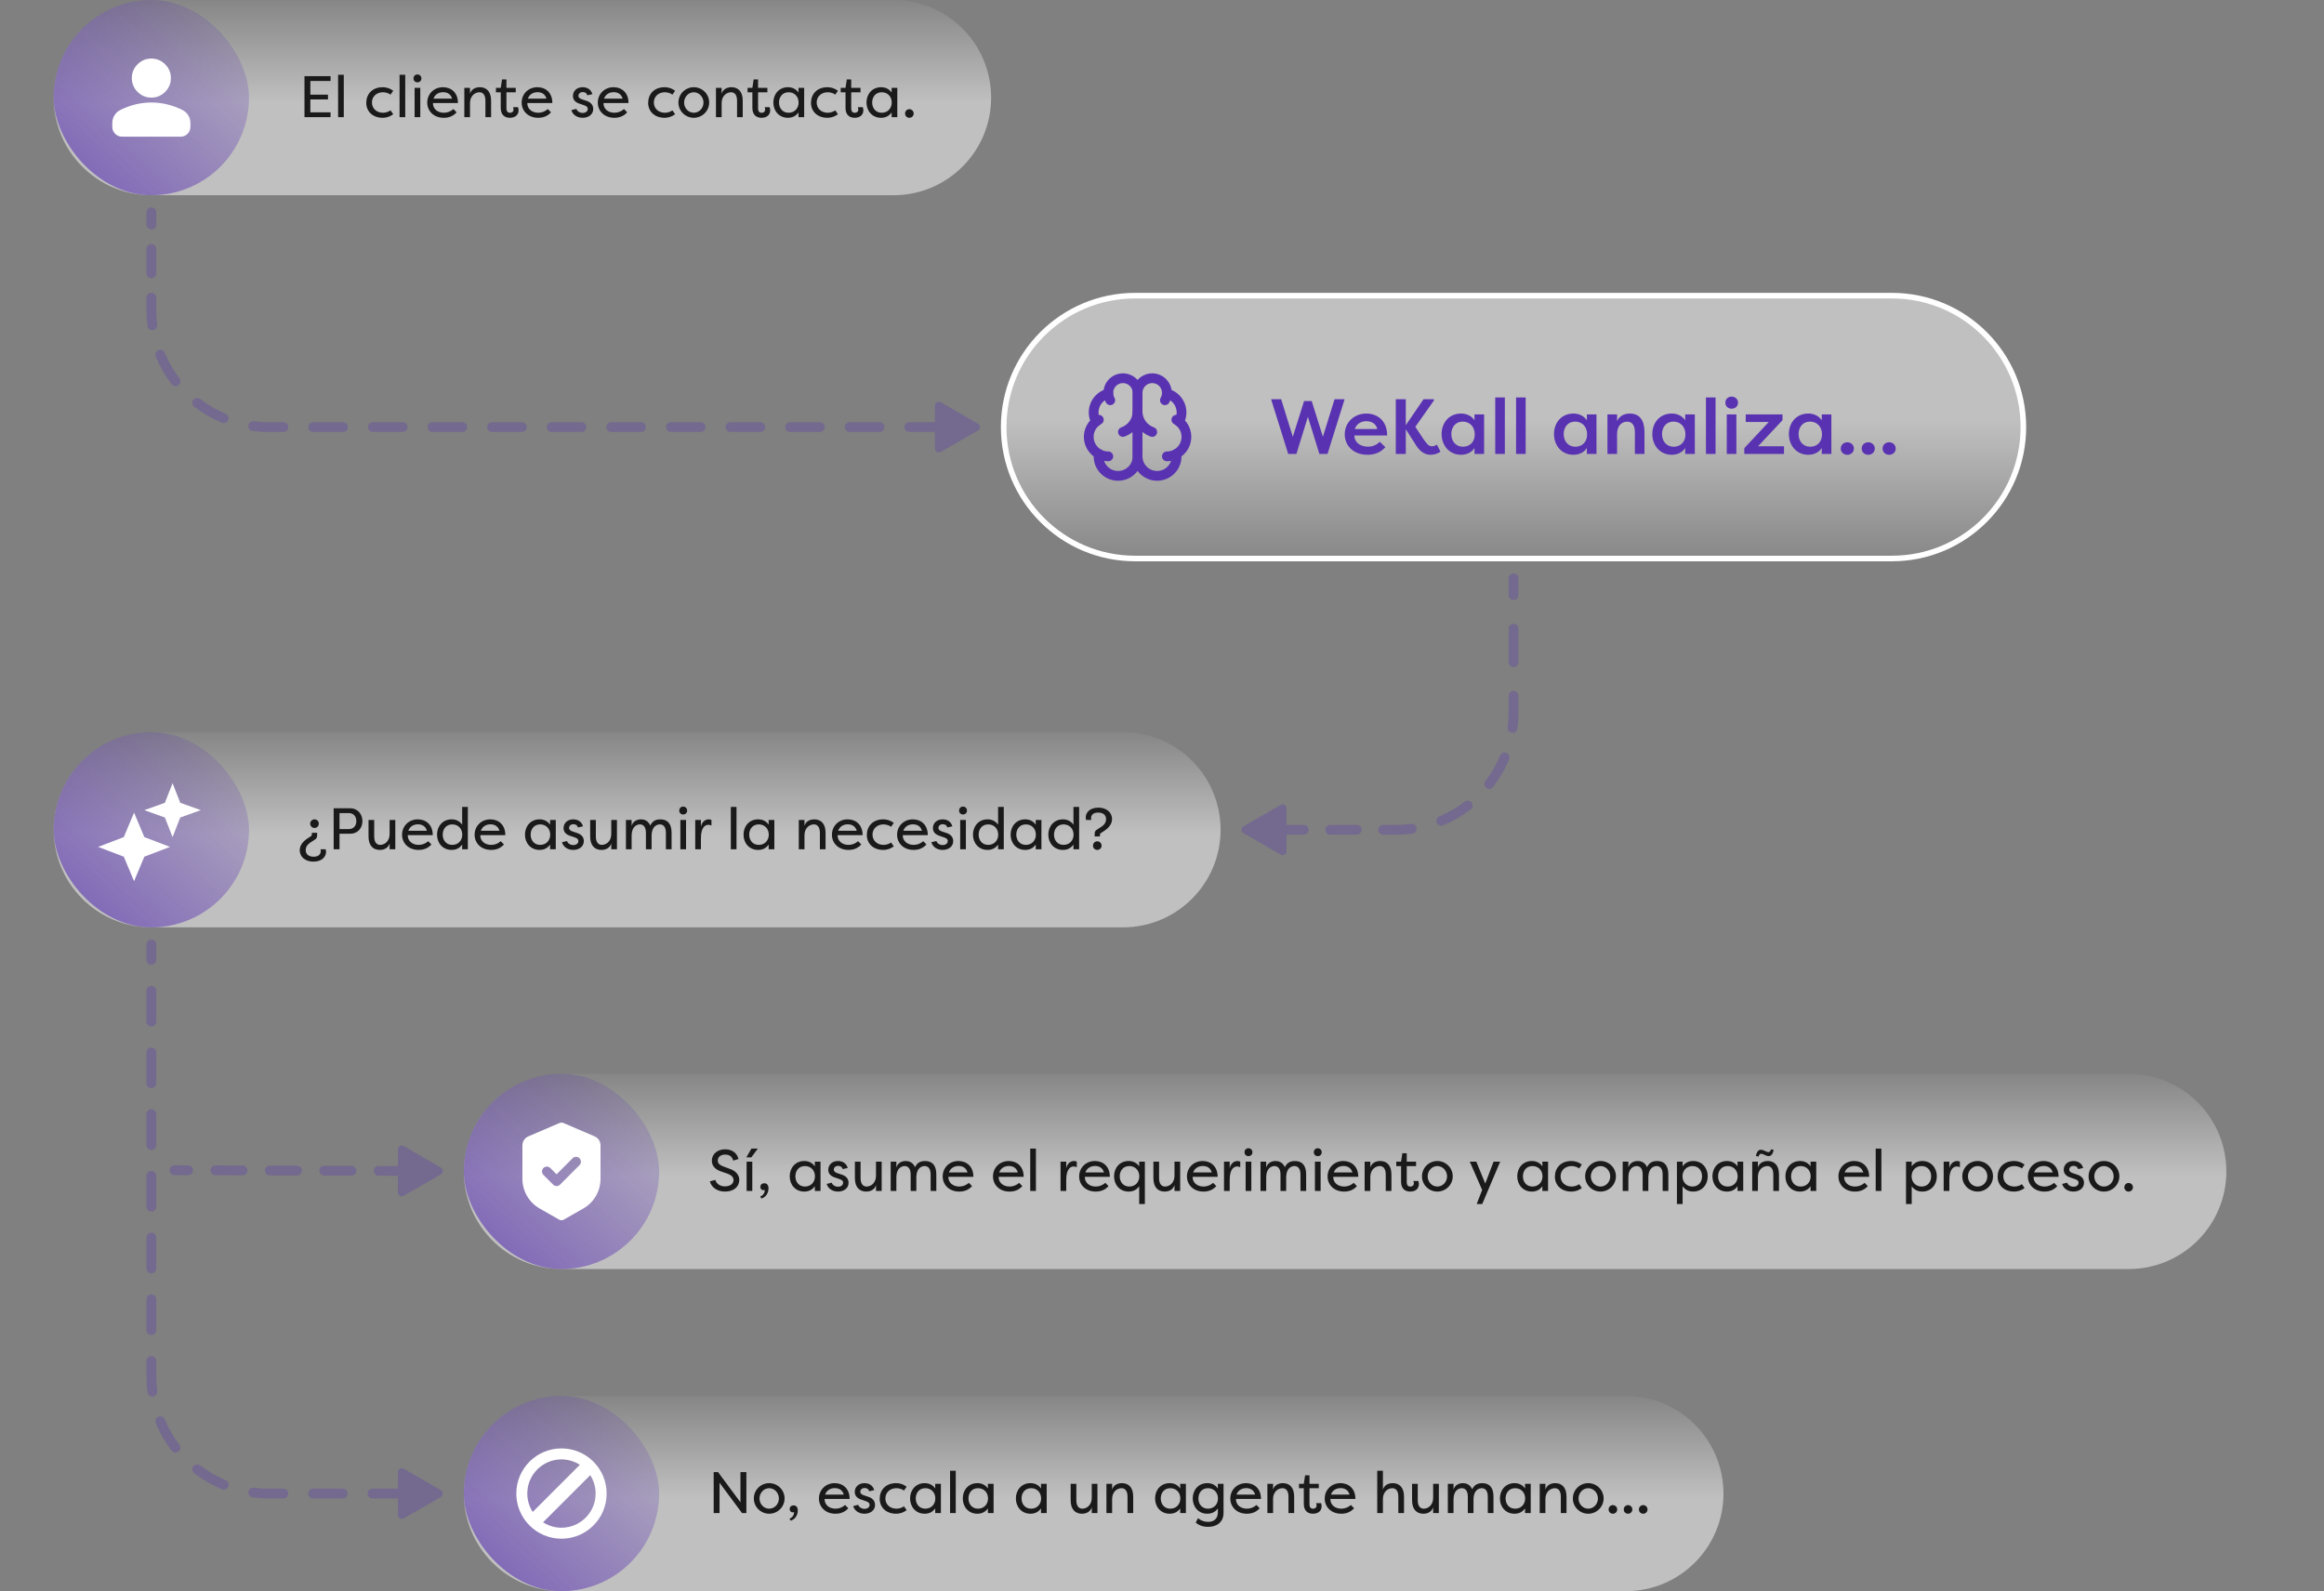
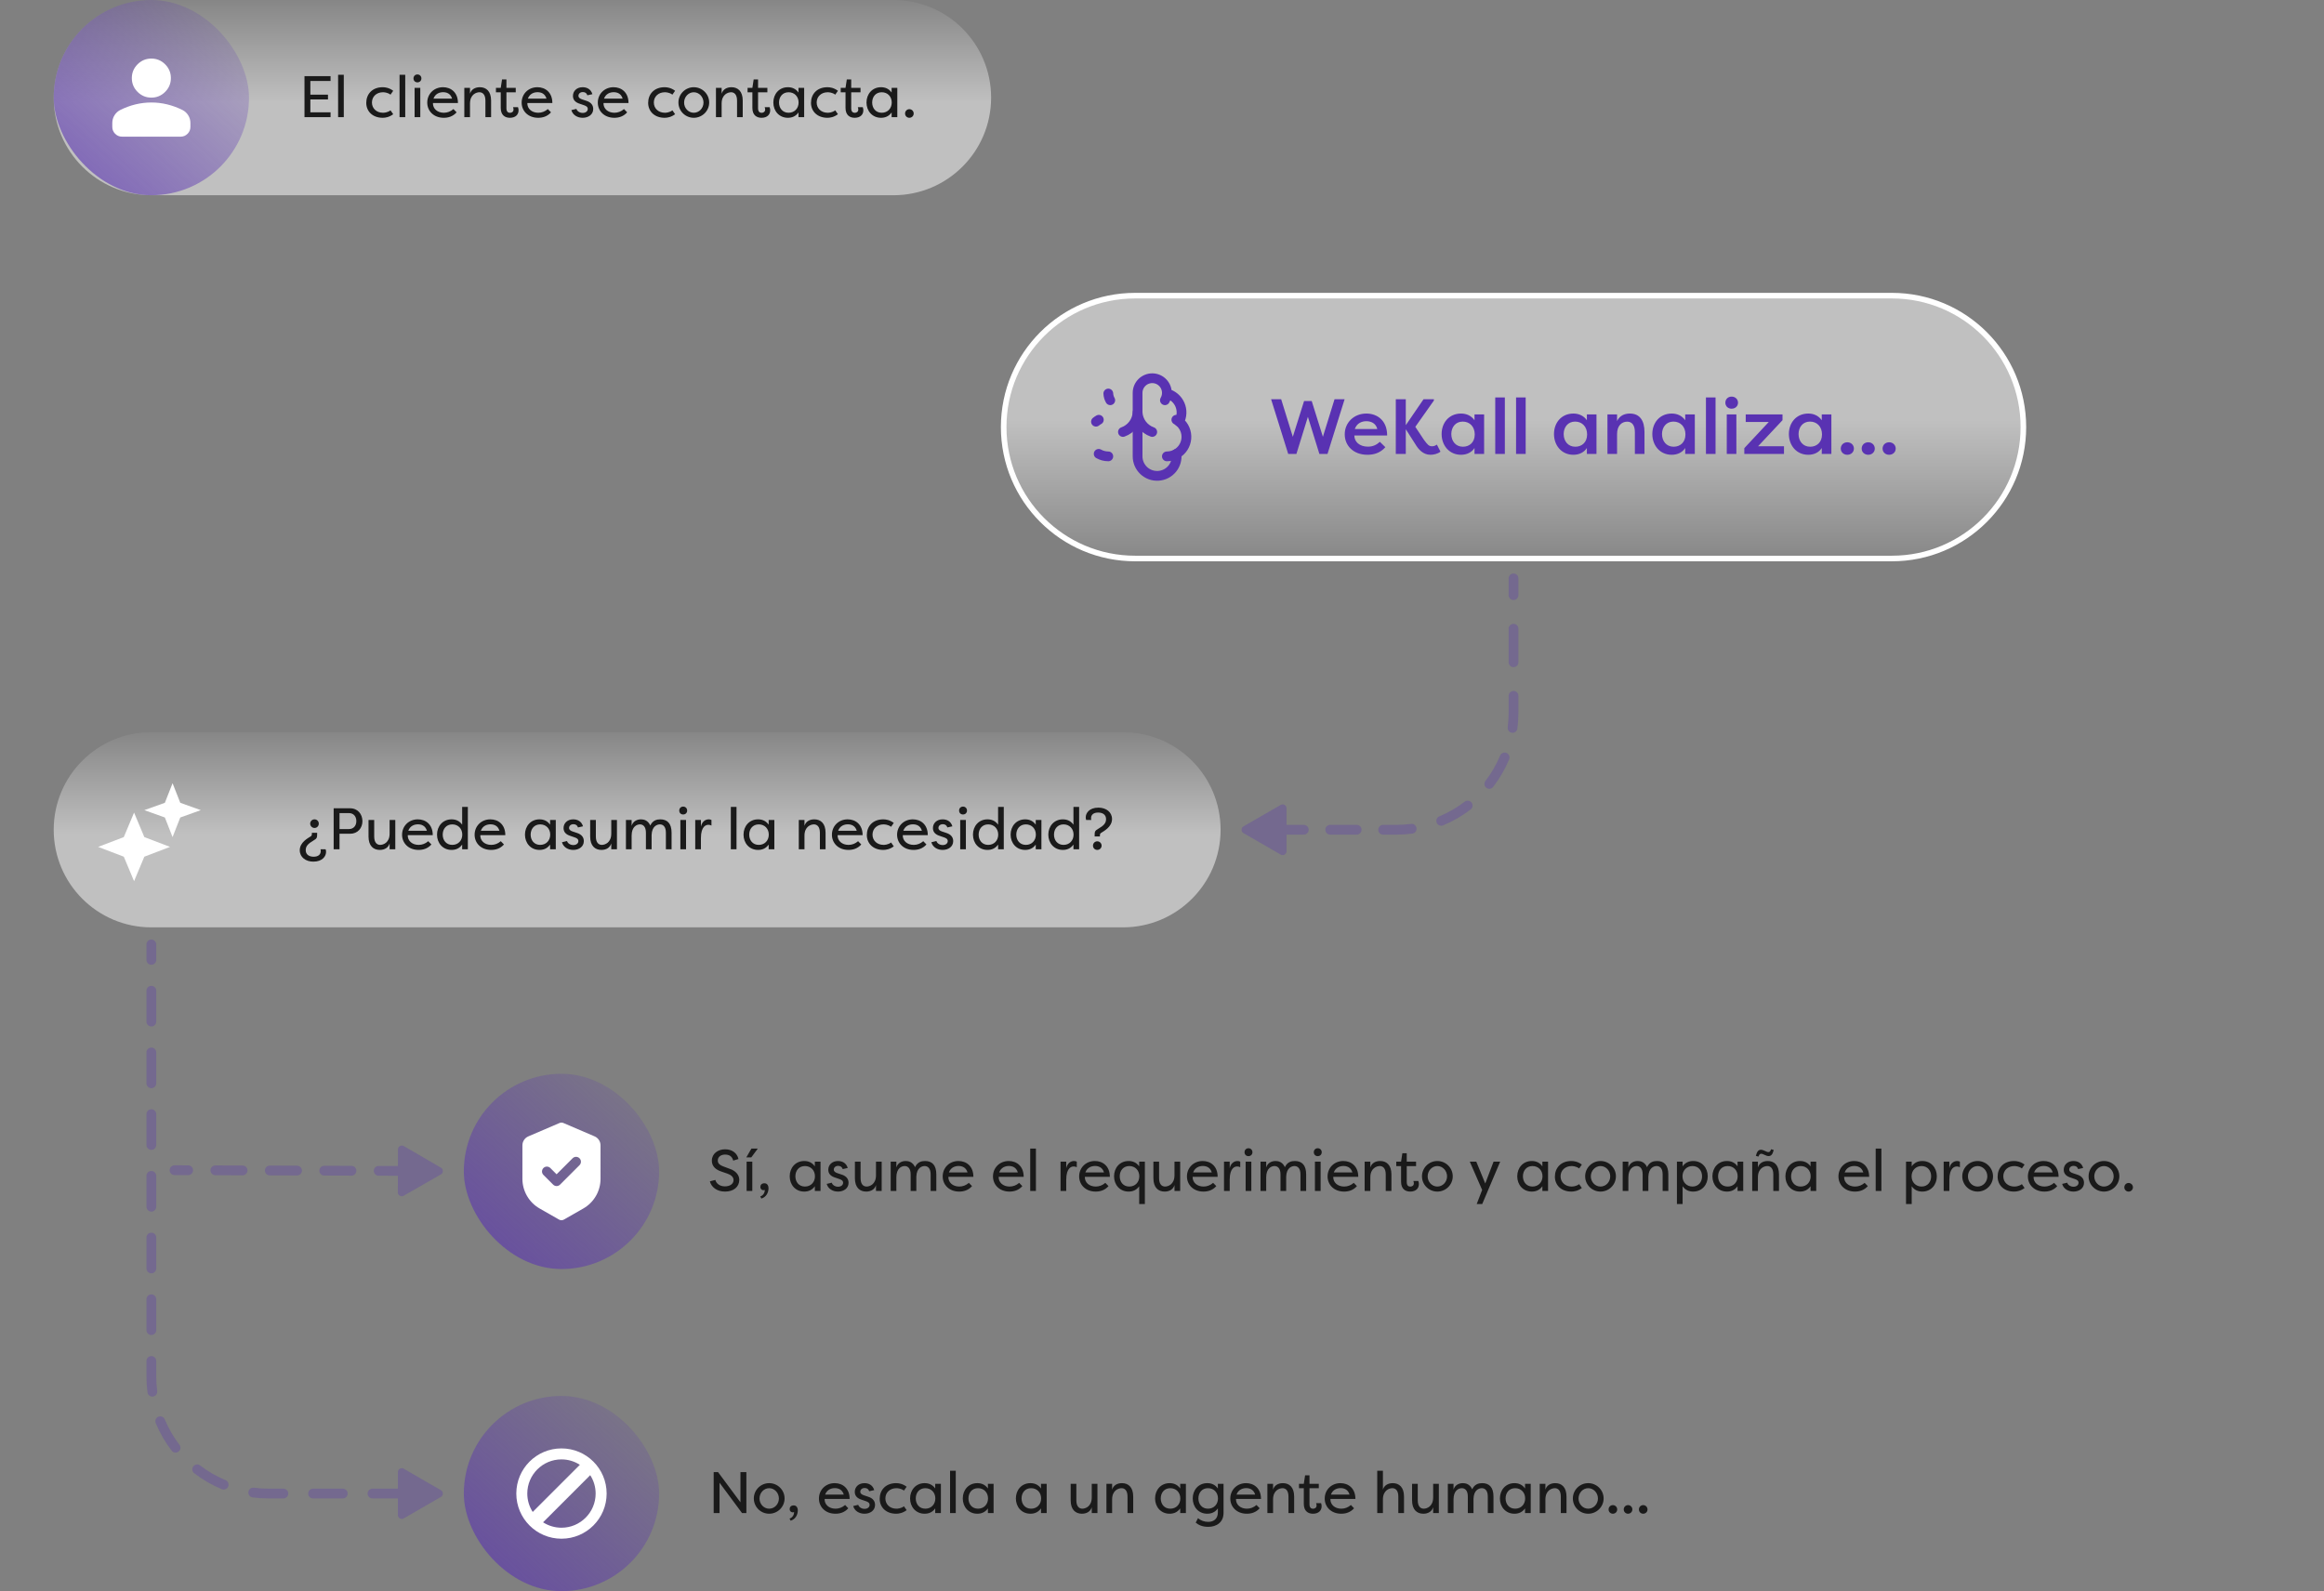
<svg xmlns="http://www.w3.org/2000/svg" width="476" height="326" viewBox="0 0 476 326" fill="none">
  <rect x="0" y="0" width="476" height="326" fill="#808080" stroke="none" />
  <path d="M232.5 60.573H387.5C402.371 60.573 414.427 72.629 414.427 87.5C414.427 102.371 402.371 114.427 387.5 114.427H232.5C217.629 114.427 205.573 102.371 205.573 87.5C205.573 72.629 217.629 60.573 232.5 60.573Z" fill="url(#paint0_linear_519_11117)" fill-opacity="0.5" />
  <path d="M232.5 60.573H387.5C402.371 60.573 414.427 72.629 414.427 87.5C414.427 102.371 402.371 114.427 387.5 114.427H232.5C217.629 114.427 205.573 102.371 205.573 87.5C205.573 72.629 217.629 60.573 232.5 60.573Z" stroke="white" stroke-width="1.146" />
-   <path d="M233 80.5C233.001 80.1 232.922 79.704 232.768 79.335C232.614 78.966 232.387 78.631 232.102 78.351C231.817 78.071 231.478 77.85 231.106 77.703C230.735 77.555 230.337 77.484 229.937 77.492C229.537 77.5 229.143 77.588 228.778 77.751C228.413 77.914 228.084 78.148 227.81 78.441C227.537 78.732 227.325 79.076 227.186 79.451C227.047 79.826 226.985 80.225 227.003 80.625C226.415 80.776 225.869 81.059 225.407 81.452C224.945 81.846 224.578 82.339 224.335 82.895C224.091 83.451 223.978 84.055 224.002 84.661C224.027 85.268 224.189 85.861 224.477 86.395C223.971 86.806 223.573 87.334 223.318 87.934C223.063 88.534 222.958 89.187 223.013 89.836C223.068 90.485 223.281 91.112 223.633 91.66C223.985 92.209 224.465 92.663 225.033 92.983C224.963 93.525 225.005 94.076 225.156 94.602C225.307 95.127 225.564 95.616 225.912 96.038C226.259 96.46 226.689 96.806 227.176 97.056C227.663 97.305 228.195 97.452 228.741 97.487C229.286 97.523 229.833 97.446 230.348 97.262C230.863 97.077 231.334 96.79 231.734 96.416C232.133 96.042 232.451 95.591 232.669 95.089C232.887 94.588 232.999 94.047 233 93.5V80.5Z" stroke="#5932B2" stroke-width="2" stroke-linecap="round" stroke-linejoin="round" />
  <path d="M233 80.5C232.999 80.1 233.078 79.704 233.232 79.335C233.386 78.966 233.612 78.631 233.898 78.351C234.183 78.071 234.522 77.85 234.893 77.703C235.265 77.555 235.663 77.484 236.063 77.492C236.462 77.5 236.857 77.588 237.222 77.751C237.587 77.914 237.916 78.148 238.19 78.441C238.463 78.732 238.675 79.076 238.814 79.451C238.953 79.826 239.015 80.225 238.997 80.625C239.585 80.776 240.131 81.059 240.593 81.452C241.055 81.846 241.422 82.339 241.665 82.895C241.909 83.451 242.022 84.055 241.998 84.661C241.973 85.268 241.811 85.861 241.523 86.395C242.029 86.806 242.427 87.334 242.682 87.934C242.937 88.534 243.041 89.187 242.987 89.836C242.932 90.485 242.719 91.112 242.367 91.66C242.015 92.209 241.535 92.663 240.967 92.983C241.037 93.525 240.995 94.076 240.844 94.602C240.693 95.127 240.436 95.616 240.088 96.038C239.741 96.46 239.31 96.806 238.824 97.056C238.337 97.305 237.805 97.452 237.259 97.487C236.713 97.523 236.166 97.446 235.652 97.262C235.137 97.077 234.665 96.79 234.266 96.416C233.867 96.042 233.549 95.591 233.331 95.089C233.113 94.588 233.001 94.047 233 93.5V80.5Z" stroke="#5932B2" stroke-width="2" stroke-linecap="round" stroke-linejoin="round" />
  <path d="M236 88.5C235.16 88.205 234.427 87.667 233.893 86.955C233.359 86.243 233.048 85.389 233 84.5C232.951 85.389 232.64 86.243 232.106 86.955C231.572 87.667 230.839 88.205 230 88.5M238.599 82C238.841 81.581 238.977 81.109 238.998 80.625M227.003 80.625C227.022 81.109 227.159 81.581 227.401 82M224.477 86.396C224.66 86.247 224.855 86.115 225.062 86M240.938 86C241.144 86.115 241.34 86.247 241.523 86.396M227 93.5C226.31 93.5 225.633 93.323 225.033 92.984M240.967 92.984C240.366 93.323 239.689 93.5 239 93.5" stroke="#5932B2" stroke-width="2" stroke-linecap="round" stroke-linejoin="round" />
  <path d="M268.666 82.168L270.954 89.496L273.338 81.8H275.402L271.898 93H270.234L267.882 85.4L265.53 93H263.85L260.346 81.8H262.41L264.794 89.496L267.098 82.168H268.666ZM282.627 90.52L283.747 91.624C282.659 92.84 281.347 93.176 280.083 93.176C277.187 93.176 275.427 91.288 275.427 88.984C275.427 86.6 277.299 84.728 279.859 84.728C282.035 84.728 284.115 86.104 284.115 89.224H277.395C277.395 90.504 278.451 91.512 280.179 91.512C281.203 91.512 281.939 91.144 282.627 90.52ZM279.859 86.296C278.995 86.296 277.923 86.648 277.491 87.896H282.099C281.795 86.648 280.707 86.296 279.859 86.296ZM287.933 87.944V93H285.885V81.8H287.933V87.112L291.565 81.8H293.693V82.056L289.885 87.448L291.645 90.104C292.413 91.128 292.653 91.432 293.309 91.432C293.517 91.432 293.869 91.4 294.301 91.096C294.541 91.592 294.781 92.04 295.037 92.536C294.445 93 293.629 93.176 292.989 93.176C291.469 93.176 290.509 92.056 289.869 90.968L287.933 87.944ZM302.008 84.904H303.976V93H302.008V91.784C301.432 92.68 300.44 93.176 299.24 93.176C296.84 93.176 295.272 91.272 295.272 88.92C295.272 86.632 296.776 84.728 299.256 84.728C300.344 84.728 301.352 85.16 302.008 86.104V84.904ZM297.256 88.936C297.256 90.392 298.168 91.528 299.64 91.528C300.984 91.528 302.056 90.616 302.056 89.016C302.056 87.432 301.048 86.376 299.592 86.376C298.104 86.376 297.256 87.544 297.256 88.936ZM308.222 93H306.254V81.432H308.222V93ZM312.487 93H310.519V81.432H312.487V93ZM325.023 84.904H326.991V93H325.023V91.784C324.447 92.68 323.455 93.176 322.255 93.176C319.855 93.176 318.287 91.272 318.287 88.92C318.287 86.632 319.791 84.728 322.271 84.728C323.359 84.728 324.367 85.16 325.023 86.104V84.904ZM320.271 88.936C320.271 90.392 321.183 91.528 322.655 91.528C323.999 91.528 325.071 90.616 325.071 89.016C325.071 87.432 324.063 86.376 322.607 86.376C321.119 86.376 320.271 87.544 320.271 88.936ZM329.237 93V84.904H331.205V86.264C331.717 85.192 332.677 84.728 333.829 84.728C335.861 84.728 336.821 86.168 336.821 88.52V93H334.853V88.536C334.853 87.128 334.261 86.392 333.285 86.392C332.133 86.392 331.205 87.24 331.205 88.952V93H329.237ZM345.164 84.904H347.132V93H345.164V91.784C344.588 92.68 343.596 93.176 342.396 93.176C339.996 93.176 338.428 91.272 338.428 88.92C338.428 86.632 339.932 84.728 342.412 84.728C343.5 84.728 344.508 85.16 345.164 86.104V84.904ZM340.412 88.936C340.412 90.392 341.324 91.528 342.796 91.528C344.14 91.528 345.212 90.616 345.212 89.016C345.212 87.432 344.204 86.376 342.748 86.376C341.26 86.376 340.412 87.544 340.412 88.936ZM351.378 93H349.41V81.432H351.378V93ZM355.643 93H353.675V84.904H355.643V93ZM353.387 82.504C353.387 81.8 353.915 81.256 354.667 81.256C355.419 81.256 355.979 81.8 355.979 82.504C355.979 83.208 355.419 83.736 354.667 83.736C353.915 83.736 353.387 83.208 353.387 82.504ZM365.397 91.432V93H357.269V91.816L362.277 86.456H357.557V84.904H365.093V86.088L360.085 91.432H365.397ZM373.133 84.904H375.101V93H373.133V91.784C372.557 92.68 371.565 93.176 370.365 93.176C367.965 93.176 366.397 91.272 366.397 88.92C366.397 86.632 367.901 84.728 370.381 84.728C371.469 84.728 372.477 85.16 373.133 86.104V84.904ZM368.381 88.936C368.381 90.392 369.293 91.528 370.765 91.528C372.109 91.528 373.181 90.616 373.181 89.016C373.181 87.432 372.173 86.376 370.717 86.376C369.229 86.376 368.381 87.544 368.381 88.936ZM377.027 91.912C377.027 91.16 377.603 90.616 378.371 90.616C379.123 90.616 379.715 91.16 379.715 91.912C379.715 92.632 379.123 93.176 378.371 93.176C377.603 93.176 377.027 92.632 377.027 91.912ZM381.308 91.912C381.308 91.16 381.884 90.616 382.652 90.616C383.404 90.616 383.996 91.16 383.996 91.912C383.996 92.632 383.404 93.176 382.652 93.176C381.884 93.176 381.308 92.632 381.308 91.912ZM385.589 91.912C385.589 91.16 386.165 90.616 386.933 90.616C387.685 90.616 388.277 91.16 388.277 91.912C388.277 92.632 387.685 93.176 386.933 93.176C386.165 93.176 385.589 92.632 385.589 91.912Z" fill="#5932B2" />
  <path d="M11 20C11 8.954 19.954 0 31 0H183C194.046 0 203 8.954 203 20C203 31.046 194.046 40 183 40H31C19.954 40 11 31.046 11 20Z" fill="url(#paint1_linear_519_11117)" fill-opacity="0.5" />
  <rect x="11" width="40" height="40" rx="20" fill="url(#paint2_linear_519_11117)" />
  <path d="M67.706 23.016V24H62.365V15.6H67.706V16.584H63.566V19.392H67.177V20.376H63.566V23.016H67.706ZM70.415 15.324V24H69.251V15.324H70.415ZM75.017 21.072C75.017 19.308 76.217 17.868 78.389 17.868C78.929 17.868 79.721 17.988 80.537 18.6L79.985 19.392C79.349 18.912 78.605 18.9 78.437 18.9C77.141 18.9 76.181 19.764 76.181 21C76.181 22.236 77.141 23.1 78.437 23.1C78.605 23.1 79.349 23.088 79.985 22.608L80.537 23.4C79.721 24.012 78.929 24.132 78.389 24.132C76.265 24.132 75.017 22.764 75.017 21.072ZM83.001 15.324V24H81.837V15.324H83.001ZM86.083 24H84.919V18H86.083V24ZM84.691 16.068C84.691 16.536 85.027 16.872 85.495 16.872C85.963 16.872 86.311 16.536 86.311 16.068C86.311 15.6 85.963 15.252 85.495 15.252C85.027 15.252 84.691 15.6 84.691 16.068ZM92.873 22.344L93.521 23.016C92.753 23.88 91.793 24.132 90.893 24.132C88.805 24.132 87.509 22.716 87.509 21.024C87.509 19.26 88.865 17.868 90.737 17.868C92.321 17.868 93.797 18.888 93.797 21.108H88.673C88.637 22.26 89.573 23.1 90.905 23.1C91.637 23.1 92.285 22.848 92.873 22.344ZM90.761 18.888C90.065 18.888 89.165 19.164 88.781 20.208H92.597C92.273 19.116 91.421 18.888 90.761 18.888ZM99.422 24V20.616C99.422 19.344 98.834 18.9 98.198 18.9C97.574 18.9 96.266 19.332 96.266 21.216V24H95.102V18H96.266V19.2C96.518 18.336 97.286 17.868 98.282 17.868C99.578 17.868 100.586 18.684 100.586 20.616V24H99.422ZM103.726 18.912V22.188C103.726 22.86 104.05 23.112 104.446 23.112C104.818 23.112 105.178 22.896 105.178 22.452C105.178 22.368 105.166 22.14 105.082 21.96H106.102C106.15 22.092 106.186 22.236 106.198 22.368C106.21 22.452 106.21 22.524 106.21 22.608C106.21 23.472 105.598 24.132 104.434 24.132C103.486 24.132 102.562 23.64 102.562 22.104V18.912H101.578V18H102.562L102.826 16.272H103.726V18H105.634V18.912H103.726ZM112.209 22.344L112.857 23.016C112.089 23.88 111.129 24.132 110.229 24.132C108.141 24.132 106.845 22.716 106.845 21.024C106.845 19.26 108.201 17.868 110.073 17.868C111.657 17.868 113.133 18.888 113.133 21.108H108.009C107.973 22.26 108.909 23.1 110.241 23.1C110.973 23.1 111.621 22.848 112.209 22.344ZM110.097 18.888C109.401 18.888 108.501 19.164 108.117 20.208H111.933C111.609 19.116 110.757 18.888 110.097 18.888ZM121.334 19.296L120.302 19.524C120.11 18.984 119.738 18.864 119.366 18.864C118.826 18.864 118.478 19.2 118.478 19.632C118.478 20.028 118.826 20.22 119.198 20.352L120.062 20.64C121.202 20.988 121.502 21.696 121.502 22.332C121.502 23.472 120.506 24.132 119.342 24.132C118.274 24.132 117.314 23.58 117.026 22.56L118.058 22.308C118.202 22.788 118.742 23.136 119.354 23.136C119.966 23.136 120.386 22.788 120.386 22.32C120.386 21.9 120.05 21.708 119.63 21.564L118.826 21.288C117.866 21 117.35 20.484 117.35 19.656C117.35 18.648 118.142 17.868 119.33 17.868C120.146 17.868 121.022 18.216 121.334 19.296ZM127.807 22.344L128.455 23.016C127.687 23.88 126.727 24.132 125.827 24.132C123.739 24.132 122.443 22.716 122.443 21.024C122.443 19.26 123.799 17.868 125.671 17.868C127.255 17.868 128.731 18.888 128.731 21.108H123.607C123.571 22.26 124.507 23.1 125.839 23.1C126.571 23.1 127.219 22.848 127.807 22.344ZM125.695 18.888C124.999 18.888 124.099 19.164 123.715 20.208H127.531C127.207 19.116 126.355 18.888 125.695 18.888ZM132.755 21.072C132.755 19.308 133.955 17.868 136.127 17.868C136.667 17.868 137.459 17.988 138.275 18.6L137.723 19.392C137.087 18.912 136.343 18.9 136.175 18.9C134.879 18.9 133.919 19.764 133.919 21C133.919 22.236 134.879 23.1 136.175 23.1C136.343 23.1 137.087 23.088 137.723 22.608L138.275 23.4C137.459 24.012 136.667 24.132 136.127 24.132C134.003 24.132 132.755 22.764 132.755 21.072ZM138.954 21C138.954 19.272 140.37 17.868 142.098 17.868C143.838 17.868 145.254 19.272 145.254 21C145.254 22.728 143.838 24.132 142.098 24.132C140.37 24.132 138.954 22.74 138.954 21ZM140.118 21.012C140.118 22.164 141.006 23.1 142.098 23.1C143.202 23.1 144.09 22.164 144.09 21.012C144.09 19.86 143.202 18.9 142.098 18.9C141.006 18.9 140.118 19.86 140.118 21.012ZM150.961 24V20.616C150.961 19.344 150.373 18.9 149.737 18.9C149.113 18.9 147.805 19.332 147.805 21.216V24H146.641V18H147.805V19.2C148.057 18.336 148.825 17.868 149.821 17.868C151.117 17.868 152.125 18.684 152.125 20.616V24H150.961ZM155.265 18.912V22.188C155.265 22.86 155.589 23.112 155.985 23.112C156.357 23.112 156.717 22.896 156.717 22.452C156.717 22.368 156.705 22.14 156.621 21.96H157.641C157.689 22.092 157.725 22.236 157.737 22.368C157.749 22.452 157.749 22.524 157.749 22.608C157.749 23.472 157.137 24.132 155.973 24.132C155.025 24.132 154.101 23.64 154.101 22.104V18.912H153.117V18H154.101L154.365 16.272H155.265V18H157.173V18.912H155.265ZM158.396 21C158.396 19.272 159.572 17.868 161.372 17.868C162.188 17.868 162.968 18.144 163.544 18.96V18H164.708V24H163.544V23.04C162.968 23.856 162.188 24.132 161.372 24.132C159.572 24.132 158.396 22.728 158.396 21ZM163.568 21C163.568 19.788 162.728 18.9 161.516 18.9C160.268 18.9 159.56 19.86 159.56 21C159.56 22.14 160.268 23.1 161.516 23.1C162.728 23.1 163.568 22.212 163.568 21ZM166.107 21.072C166.107 19.308 167.307 17.868 169.479 17.868C170.019 17.868 170.811 17.988 171.627 18.6L171.075 19.392C170.439 18.912 169.695 18.9 169.527 18.9C168.231 18.9 167.271 19.764 167.271 21C167.271 22.236 168.231 23.1 169.527 23.1C169.695 23.1 170.439 23.088 171.075 22.608L171.627 23.4C170.811 24.012 170.019 24.132 169.479 24.132C167.355 24.132 166.107 22.764 166.107 21.072ZM174.343 18.912V22.188C174.343 22.86 174.667 23.112 175.063 23.112C175.435 23.112 175.795 22.896 175.795 22.452C175.795 22.368 175.783 22.14 175.699 21.96H176.719C176.767 22.092 176.803 22.236 176.815 22.368C176.827 22.452 176.827 22.524 176.827 22.608C176.827 23.472 176.215 24.132 175.051 24.132C174.103 24.132 173.179 23.64 173.179 22.104V18.912H172.195V18H173.179L173.443 16.272H174.343V18H176.251V18.912H174.343ZM177.474 21C177.474 19.272 178.65 17.868 180.45 17.868C181.266 17.868 182.046 18.144 182.622 18.96V18H183.786V24H182.622V23.04C182.046 23.856 181.266 24.132 180.45 24.132C178.65 24.132 177.474 22.728 177.474 21ZM182.646 21C182.646 19.788 181.806 18.9 180.594 18.9C179.346 18.9 178.638 19.86 178.638 21C178.638 22.14 179.346 23.1 180.594 23.1C181.806 23.1 182.646 22.212 182.646 21ZM185.377 23.256C185.377 22.764 185.761 22.368 186.253 22.368C186.745 22.368 187.141 22.764 187.141 23.256C187.141 23.748 186.745 24.132 186.253 24.132C185.761 24.132 185.377 23.748 185.377 23.256Z" fill="#1A1A1A" />
  <path d="M31 20C29.9 20 28.958 19.608 28.175 18.825C27.392 18.042 27 17.1 27 16C27 14.9 27.392 13.958 28.175 13.175C28.958 12.392 29.9 12 31 12C32.1 12 33.042 12.392 33.825 13.175C34.608 13.958 35 14.9 35 16C35 17.1 34.608 18.042 33.825 18.825C33.042 19.608 32.1 20 31 20ZM23 26V25.2C23 24.633 23.146 24.113 23.438 23.638C23.73 23.163 24.117 22.801 24.6 22.55C25.633 22.033 26.683 21.646 27.75 21.388C28.817 21.13 29.9 21.001 31 21C32.1 20.999 33.183 21.129 34.25 21.388C35.317 21.647 36.367 22.035 37.4 22.55C37.883 22.8 38.271 23.163 38.563 23.638C38.855 24.113 39.001 24.634 39 25.2V26C39 26.55 38.804 27.021 38.413 27.413C38.022 27.805 37.551 28.001 37 28H25C24.45 28 23.979 27.804 23.588 27.413C23.197 27.022 23.001 26.551 23 26Z" fill="white" />
-   <path d="M32 43.5C32 42.948 31.552 42.5 31 42.5C30.448 42.5 30 42.948 30 43.5H32ZM191.5 91.94C191.5 92.493 192.176 92.883 192.655 92.607L200.345 88.167C200.824 87.891 200.824 87.109 200.345 86.833L192.655 82.393C192.176 82.117 191.5 82.507 191.5 83.06V91.94ZM30 46C30 46.552 30.448 47 31 47C31.552 47 32 46.552 32 46H30ZM32 51C32 50.448 31.552 50 31 50C30.448 50 30 50.448 30 51H32ZM30 56C30 56.552 30.448 57 31 57C31.552 57 32 56.552 32 56H30ZM32 61C32 60.448 31.552 60 31 60C30.448 60 30 60.448 30 61H32ZM30.211 66.764C30.283 67.312 30.785 67.698 31.332 67.626C31.88 67.555 32.266 67.053 32.194 66.505L30.211 66.764ZM33.745 72.304C33.533 71.794 32.948 71.552 32.438 71.763C31.928 71.975 31.686 72.56 31.897 73.07L33.745 72.304ZM35.166 78.72C35.502 79.158 36.13 79.24 36.568 78.904C37.006 78.567 37.088 77.939 36.751 77.501L35.166 78.72ZM40.998 81.749C40.561 81.412 39.933 81.494 39.596 81.932C39.26 82.37 39.342 82.998 39.78 83.335L40.998 81.749ZM45.43 86.603C45.94 86.814 46.525 86.572 46.737 86.062C46.948 85.552 46.706 84.967 46.196 84.755L45.43 86.603ZM51.995 86.305C51.447 86.234 50.945 86.62 50.874 87.168C50.802 87.715 51.188 88.217 51.736 88.289L51.995 86.305ZM58.052 88.5C58.604 88.5 59.052 88.052 59.052 87.5C59.052 86.948 58.604 86.5 58.052 86.5V88.5ZM64.156 86.5C63.604 86.5 63.156 86.948 63.156 87.5C63.156 88.052 63.604 88.5 64.156 88.5V86.5ZM70.26 88.5C70.813 88.5 71.26 88.052 71.26 87.5C71.26 86.948 70.813 86.5 70.26 86.5V88.5ZM76.365 86.5C75.812 86.5 75.365 86.948 75.365 87.5C75.365 88.052 75.812 88.5 76.365 88.5V86.5ZM82.469 88.5C83.021 88.5 83.469 88.052 83.469 87.5C83.469 86.948 83.021 86.5 82.469 86.5V88.5ZM88.573 86.5C88.021 86.5 87.573 86.948 87.573 87.5C87.573 88.052 88.021 88.5 88.573 88.5V86.5ZM94.677 88.5C95.229 88.5 95.677 88.052 95.677 87.5C95.677 86.948 95.229 86.5 94.677 86.5V88.5ZM100.781 86.5C100.229 86.5 99.781 86.948 99.781 87.5C99.781 88.052 100.229 88.5 100.781 88.5V86.5ZM106.885 88.5C107.438 88.5 107.885 88.052 107.885 87.5C107.885 86.948 107.438 86.5 106.885 86.5V88.5ZM112.99 86.5C112.437 86.5 111.99 86.948 111.99 87.5C111.99 88.052 112.437 88.5 112.99 88.5V86.5ZM119.094 88.5C119.646 88.5 120.094 88.052 120.094 87.5C120.094 86.948 119.646 86.5 119.094 86.5V88.5ZM125.198 86.5C124.646 86.5 124.198 86.948 124.198 87.5C124.198 88.052 124.646 88.5 125.198 88.5V86.5ZM131.302 88.5C131.854 88.5 132.302 88.052 132.302 87.5C132.302 86.948 131.854 86.5 131.302 86.5V88.5ZM137.406 86.5C136.854 86.5 136.406 86.948 136.406 87.5C136.406 88.052 136.854 88.5 137.406 88.5V86.5ZM143.51 88.5C144.063 88.5 144.51 88.052 144.51 87.5C144.51 86.948 144.063 86.5 143.51 86.5V88.5ZM149.615 86.5C149.062 86.5 148.615 86.948 148.615 87.5C148.615 88.052 149.062 88.5 149.615 88.5V86.5ZM155.719 88.5C156.271 88.5 156.719 88.052 156.719 87.5C156.719 86.948 156.271 86.5 155.719 86.5V88.5ZM161.823 86.5C161.271 86.5 160.823 86.948 160.823 87.5C160.823 88.052 161.271 88.5 161.823 88.5V86.5ZM167.927 88.5C168.479 88.5 168.927 88.052 168.927 87.5C168.927 86.948 168.479 86.5 167.927 86.5V88.5ZM174.031 86.5C173.479 86.5 173.031 86.948 173.031 87.5C173.031 88.052 173.479 88.5 174.031 88.5V86.5ZM180.135 88.5C180.688 88.5 181.135 88.052 181.135 87.5C181.135 86.948 180.688 86.5 180.135 86.5V88.5ZM186.24 86.5C185.687 86.5 185.24 86.948 185.24 87.5C185.24 88.052 185.687 88.5 186.24 88.5V86.5ZM192.344 88.5C192.896 88.5 193.344 88.052 193.344 87.5C193.344 86.948 192.896 86.5 192.344 86.5V88.5ZM198.448 86.5C197.896 86.5 197.448 86.948 197.448 87.5C197.448 88.052 197.896 88.5 198.448 88.5V86.5ZM31 43.5H30V46H31H32V43.5H31ZM31 51H30V56H31H32V51H31ZM31 61H30V63.5H31H32V61H31ZM31 63.5H30C30 64.606 30.072 65.695 30.211 66.764L31.203 66.635L32.194 66.505C32.066 65.522 32 64.519 32 63.5H31ZM32.821 72.687L31.897 73.07C32.74 75.103 33.844 77 35.166 78.72L35.958 78.111L36.751 77.501C35.535 75.918 34.52 74.173 33.745 72.304L32.821 72.687ZM40.389 82.542L39.78 83.335C41.5 84.656 43.397 85.76 45.43 86.603L45.813 85.679L46.196 84.755C44.327 83.98 42.581 82.965 40.998 81.749L40.389 82.542ZM51.865 87.297L51.736 88.289C52.805 88.428 53.894 88.5 55 88.5V87.5V86.5C53.981 86.5 52.978 86.434 51.995 86.305L51.865 87.297ZM55 87.5V88.5H58.052V87.5V86.5H55V87.5ZM64.156 87.5V88.5H70.26V87.5V86.5H64.156V87.5ZM76.365 87.5V88.5H82.469V87.5V86.5H76.365V87.5ZM88.573 87.5V88.5H94.677V87.5V86.5H88.573V87.5ZM100.781 87.5V88.5H106.885V87.5V86.5H100.781V87.5ZM112.99 87.5V88.5H119.094V87.5V86.5H112.99V87.5ZM125.198 87.5V88.5H131.302V87.5V86.5H125.198V87.5ZM137.406 87.5V88.5H143.51V87.5V86.5H137.406V87.5ZM149.615 87.5V88.5H155.719V87.5V86.5H149.615V87.5ZM161.823 87.5V88.5H167.927V87.5V86.5H161.823V87.5ZM174.031 87.5V88.5H180.135V87.5V86.5H174.031V87.5ZM186.24 87.5V88.5H192.344V87.5V86.5H186.24V87.5Z" fill="#5932B2" fill-opacity="0.3" />
  <path d="M11 170C11 158.954 19.954 150 31 150H230C241.046 150 250 158.954 250 170C250 181.046 241.046 190 230 190H31C19.954 190 11 181.046 11 170Z" fill="url(#paint3_linear_519_11117)" fill-opacity="0.5" />
-   <rect x="11" y="150" width="40" height="40" rx="20" fill="url(#paint4_linear_519_11117)" />
  <path d="M63.88 170.628H64.96C64.96 171.636 64.96 171.768 64.192 172.212C63.172 172.824 62.62 173.304 62.62 174.156V174.192C62.62 175.008 63.22 175.524 64.24 175.524C65.14 175.524 65.692 175.104 65.692 174.372C65.692 174.276 65.692 174.18 65.644 174H66.688C66.748 174.132 66.784 174.312 66.784 174.54C66.784 175.38 66.088 176.532 64.18 176.532C62.62 176.532 61.396 175.632 61.396 174.192C61.396 172.572 63.1 171.708 63.664 171.336C63.868 171.204 63.88 171.048 63.88 170.628ZM65.296 168.744C65.296 169.236 64.912 169.632 64.42 169.632C63.928 169.632 63.532 169.236 63.532 168.744C63.532 168.252 63.928 167.868 64.42 167.868C64.912 167.868 65.296 168.252 65.296 168.744ZM69.54 174H68.34V165.6H71.7C73.308 165.6 74.232 166.836 74.232 168.24C74.232 169.644 73.284 170.82 71.7 170.82H69.54V174ZM69.54 169.86H71.448C72.408 169.86 72.984 169.188 72.984 168.228C72.984 167.256 72.408 166.584 71.448 166.584H69.54V169.86ZM76.644 168V171.384C76.644 172.656 77.232 173.1 77.868 173.1C78.492 173.1 79.8 172.668 79.8 170.784V168H80.964V174H79.8V172.8C79.548 173.664 78.78 174.132 77.784 174.132C76.488 174.132 75.48 173.316 75.48 171.384V168H76.644ZM87.715 172.344L88.363 173.016C87.595 173.88 86.635 174.132 85.735 174.132C83.647 174.132 82.351 172.716 82.351 171.024C82.351 169.26 83.707 167.868 85.579 167.868C87.163 167.868 88.639 168.888 88.639 171.108H83.515C83.479 172.26 84.415 173.1 85.747 173.1C86.479 173.1 87.127 172.848 87.715 172.344ZM85.603 168.888C84.907 168.888 84.007 169.164 83.623 170.208H87.439C87.115 169.116 86.263 168.888 85.603 168.888ZM89.511 171C89.511 169.272 90.688 167.868 92.487 167.868C93.303 167.868 94.084 168.144 94.659 168.96V165.324H95.823V174H94.659V173.04C94.084 173.856 93.303 174.132 92.487 174.132C90.688 174.132 89.511 172.728 89.511 171ZM94.683 171C94.683 169.788 93.844 168.9 92.632 168.9C91.383 168.9 90.675 169.86 90.675 171C90.675 172.14 91.383 173.1 92.632 173.1C93.844 173.1 94.683 172.212 94.683 171ZM102.574 172.344L103.222 173.016C102.454 173.88 101.494 174.132 100.594 174.132C98.506 174.132 97.21 172.716 97.21 171.024C97.21 169.26 98.566 167.868 100.438 167.868C102.022 167.868 103.498 168.888 103.498 171.108H98.374C98.338 172.26 99.274 173.1 100.606 173.1C101.338 173.1 101.986 172.848 102.574 172.344ZM100.462 168.888C99.766 168.888 98.866 169.164 98.482 170.208H102.298C101.974 169.116 101.122 168.888 100.462 168.888ZM107.523 171C107.523 169.272 108.699 167.868 110.499 167.868C111.315 167.868 112.095 168.144 112.671 168.96V168H113.835V174H112.671V173.04C112.095 173.856 111.315 174.132 110.499 174.132C108.699 174.132 107.523 172.728 107.523 171ZM112.695 171C112.695 169.788 111.855 168.9 110.643 168.9C109.395 168.9 108.687 169.86 108.687 171C108.687 172.14 109.395 173.1 110.643 173.1C111.855 173.1 112.695 172.212 112.695 171ZM119.41 169.296L118.378 169.524C118.186 168.984 117.814 168.864 117.442 168.864C116.902 168.864 116.554 169.2 116.554 169.632C116.554 170.028 116.902 170.22 117.274 170.352L118.138 170.64C119.278 170.988 119.578 171.696 119.578 172.332C119.578 173.472 118.582 174.132 117.418 174.132C116.35 174.132 115.39 173.58 115.102 172.56L116.134 172.308C116.278 172.788 116.818 173.136 117.43 173.136C118.042 173.136 118.462 172.788 118.462 172.32C118.462 171.9 118.126 171.708 117.706 171.564L116.902 171.288C115.942 171 115.426 170.484 115.426 169.656C115.426 168.648 116.218 167.868 117.406 167.868C118.222 167.868 119.098 168.216 119.41 169.296ZM122.043 168V171.384C122.043 172.656 122.631 173.1 123.267 173.1C123.891 173.1 125.199 172.668 125.199 170.784V168H126.363V174H125.199V172.8C124.947 173.664 124.179 174.132 123.183 174.132C121.887 174.132 120.879 173.316 120.879 171.384V168H122.043ZM132.297 174V170.616C132.297 169.344 131.709 168.9 131.073 168.9C130.449 168.9 129.369 169.332 129.369 171.216V174H128.205V168H129.369V169.2C129.621 168.324 130.389 167.868 131.289 167.868C131.877 167.868 132.717 168.06 133.197 169.128C133.677 168.072 134.517 167.868 135.237 167.868C136.665 167.868 137.553 168.684 137.553 170.616V174H136.389V170.616C136.389 169.344 135.801 168.9 135.165 168.9C134.601 168.9 133.521 169.248 133.461 171.084V174H132.297ZM140.515 174H139.351V168H140.515V174ZM139.123 166.068C139.123 166.536 139.459 166.872 139.927 166.872C140.395 166.872 140.743 166.536 140.743 166.068C140.743 165.6 140.395 165.252 139.927 165.252C139.459 165.252 139.123 165.6 139.123 166.068ZM143.561 168V169.356C143.765 168.396 144.413 167.868 145.169 167.868C145.397 167.868 145.541 167.916 145.721 168V169.14C145.529 169.032 145.313 168.984 145.085 168.984C144.689 168.984 143.561 169.188 143.561 171.732V174H142.397V168H143.561ZM150.851 165.324V174H149.687V165.324H150.851ZM152.289 171C152.289 169.272 153.465 167.868 155.265 167.868C156.081 167.868 156.861 168.144 157.437 168.96V168H158.601V174H157.437V173.04C156.861 173.856 156.081 174.132 155.265 174.132C153.465 174.132 152.289 172.728 152.289 171ZM157.461 171C157.461 169.788 156.621 168.9 155.409 168.9C154.161 168.9 153.453 169.86 153.453 171C153.453 172.14 154.161 173.1 155.409 173.1C156.621 173.1 157.461 172.212 157.461 171ZM167.928 174V170.616C167.928 169.344 167.34 168.9 166.704 168.9C166.08 168.9 164.772 169.332 164.772 171.216V174H163.608V168H164.772V169.2C165.024 168.336 165.792 167.868 166.788 167.868C168.084 167.868 169.092 168.684 169.092 170.616V174H167.928ZM175.758 172.344L176.406 173.016C175.638 173.88 174.678 174.132 173.778 174.132C171.69 174.132 170.394 172.716 170.394 171.024C170.394 169.26 171.75 167.868 173.622 167.868C175.206 167.868 176.682 168.888 176.682 171.108H171.558C171.522 172.26 172.458 173.1 173.79 173.1C174.522 173.1 175.17 172.848 175.758 172.344ZM173.646 168.888C172.95 168.888 172.05 169.164 171.666 170.208H175.482C175.158 169.116 174.306 168.888 173.646 168.888ZM177.543 171.072C177.543 169.308 178.743 167.868 180.915 167.868C181.455 167.868 182.247 167.988 183.062 168.6L182.511 169.392C181.875 168.912 181.131 168.9 180.963 168.9C179.667 168.9 178.707 169.764 178.707 171C178.707 172.236 179.667 173.1 180.963 173.1C181.131 173.1 181.875 173.088 182.511 172.608L183.062 173.4C182.247 174.012 181.455 174.132 180.915 174.132C178.791 174.132 177.543 172.764 177.543 171.072ZM189.105 172.344L189.753 173.016C188.985 173.88 188.025 174.132 187.125 174.132C185.037 174.132 183.741 172.716 183.741 171.024C183.741 169.26 185.097 167.868 186.969 167.868C188.553 167.868 190.029 168.888 190.029 171.108H184.905C184.869 172.26 185.805 173.1 187.137 173.1C187.869 173.1 188.517 172.848 189.105 172.344ZM186.993 168.888C186.297 168.888 185.397 169.164 185.013 170.208H188.829C188.505 169.116 187.653 168.888 186.993 168.888ZM195.066 169.296L194.034 169.524C193.842 168.984 193.47 168.864 193.098 168.864C192.558 168.864 192.21 169.2 192.21 169.632C192.21 170.028 192.558 170.22 192.93 170.352L193.794 170.64C194.934 170.988 195.234 171.696 195.234 172.332C195.234 173.472 194.238 174.132 193.074 174.132C192.006 174.132 191.046 173.58 190.758 172.56L191.79 172.308C191.934 172.788 192.474 173.136 193.086 173.136C193.698 173.136 194.118 172.788 194.118 172.32C194.118 171.9 193.782 171.708 193.362 171.564L192.558 171.288C191.598 171 191.082 170.484 191.082 169.656C191.082 168.648 191.874 167.868 193.062 167.868C193.878 167.868 194.754 168.216 195.066 169.296ZM197.831 174H196.667V168H197.831V174ZM196.439 166.068C196.439 166.536 196.775 166.872 197.243 166.872C197.711 166.872 198.059 166.536 198.059 166.068C198.059 165.6 197.711 165.252 197.243 165.252C196.775 165.252 196.439 165.6 196.439 166.068ZM199.281 171C199.281 169.272 200.457 167.868 202.257 167.868C203.073 167.868 203.853 168.144 204.429 168.96V165.324H205.593V174H204.429V173.04C203.853 173.856 203.073 174.132 202.257 174.132C200.457 174.132 199.281 172.728 199.281 171ZM204.453 171C204.453 169.788 203.613 168.9 202.401 168.9C201.153 168.9 200.445 169.86 200.445 171C200.445 172.14 201.153 173.1 202.401 173.1C203.613 173.1 204.453 172.212 204.453 171ZM206.992 171C206.992 169.272 208.168 167.868 209.968 167.868C210.784 167.868 211.564 168.144 212.14 168.96V168H213.304V174H212.14V173.04C211.564 173.856 210.784 174.132 209.968 174.132C208.168 174.132 206.992 172.728 206.992 171ZM212.164 171C212.164 169.788 211.324 168.9 210.112 168.9C208.864 168.9 208.156 169.86 208.156 171C208.156 172.14 208.864 173.1 210.112 173.1C211.324 173.1 212.164 172.212 212.164 171ZM214.715 171C214.715 169.272 215.891 167.868 217.691 167.868C218.507 167.868 219.287 168.144 219.863 168.96V165.324H221.027V174H219.863V173.04C219.287 173.856 218.507 174.132 217.691 174.132C215.891 174.132 214.715 172.728 214.715 171ZM219.887 171C219.887 169.788 219.047 168.9 217.835 168.9C216.587 168.9 215.879 169.86 215.879 171C215.879 172.14 216.587 173.1 217.835 173.1C219.047 173.1 219.887 172.212 219.887 171ZM225.281 171.372H224.201C224.201 170.364 224.201 170.232 224.969 169.788C226.013 169.176 226.541 168.672 226.541 167.844V167.808C226.541 166.992 225.941 166.476 224.921 166.476C224.021 166.476 223.469 166.896 223.469 167.628C223.469 167.724 223.469 167.82 223.517 168H222.473C222.413 167.868 222.377 167.688 222.377 167.46C222.377 166.62 223.073 165.468 224.981 165.468C226.541 165.468 227.765 166.368 227.765 167.808C227.765 169.428 226.061 170.292 225.497 170.664C225.293 170.796 225.281 170.952 225.281 171.372ZM223.865 173.256C223.865 172.764 224.249 172.368 224.741 172.368C225.233 172.368 225.629 172.764 225.629 173.256C225.629 173.748 225.233 174.132 224.741 174.132C224.249 174.132 223.865 173.748 223.865 173.256Z" fill="#1A1A1A" />
  <path d="M33.768 167.489L29.562 165.984L33.768 164.477L35.345 160.464L36.924 164.477L41.128 165.984L36.924 167.489L35.345 171.504L33.768 167.489ZM25.357 175.518L20.1 173.511L25.357 171.504L27.46 166.486L29.562 171.504L34.82 173.511L29.562 175.518L27.46 180.537L25.357 175.518Z" fill="white" />
  <path d="M311 118.5C311 117.948 310.552 117.5 310 117.5C309.448 117.5 309 117.948 309 118.5H311ZM263.5 165.56C263.5 165.008 262.824 164.617 262.345 164.893L254.655 169.333C254.176 169.609 254.176 170.391 254.655 170.667L262.345 175.107C262.824 175.383 263.5 174.992 263.5 174.44V165.56ZM256.208 171C256.761 171 257.208 170.552 257.208 170C257.208 169.448 256.761 169 256.208 169V171ZM261.625 169C261.073 169 260.625 169.448 260.625 170C260.625 170.552 261.073 171 261.625 171V169ZM267.042 171C267.594 171 268.042 170.552 268.042 170C268.042 169.448 267.594 169 267.042 169V171ZM272.458 169C271.906 169 271.458 169.448 271.458 170C271.458 170.552 271.906 171 272.458 171V169ZM277.875 171C278.427 171 278.875 170.552 278.875 170C278.875 169.448 278.427 169 277.875 169V171ZM283.292 169C282.739 169 282.292 169.448 282.292 170C282.292 170.552 282.739 171 283.292 171V169ZM289.264 170.789C289.812 170.717 290.198 170.215 290.126 169.668C290.055 169.12 289.553 168.734 289.005 168.806L289.264 170.789ZM294.804 167.255C294.294 167.467 294.052 168.052 294.263 168.562C294.475 169.072 295.06 169.314 295.57 169.103L294.804 167.255ZM301.22 165.835C301.658 165.498 301.74 164.87 301.404 164.432C301.067 163.994 300.439 163.912 300.001 164.249L301.22 165.835ZM304.249 160.001C303.912 160.439 303.994 161.067 304.432 161.404C304.87 161.74 305.498 161.658 305.835 161.22L304.249 160.001ZM309.103 155.57C309.314 155.06 309.072 154.475 308.562 154.263C308.052 154.052 307.467 154.294 307.255 154.804L309.103 155.57ZM308.806 149.005C308.734 149.553 309.12 150.055 309.668 150.126C310.215 150.198 310.717 149.812 310.789 149.264L308.806 149.005ZM311 142.563C311 142.01 310.552 141.563 310 141.563C309.448 141.563 309 142.01 309 142.563H311ZM309 135.688C309 136.24 309.448 136.688 310 136.688C310.552 136.688 311 136.24 311 135.688H309ZM311 128.813C311 128.26 310.552 127.813 310 127.813C309.448 127.813 309 128.26 309 128.813H311ZM309 121.938C309 122.49 309.448 122.938 310 122.938C310.552 122.938 311 122.49 311 121.938H309ZM261.625 170V171H267.042V170V169H261.625V170ZM272.458 170V171H277.875V170V169H272.458V170ZM283.292 170V171H286V170V169H283.292V170ZM286 170V171C287.106 171 288.195 170.928 289.264 170.789L289.135 169.797L289.005 168.806C288.022 168.934 287.019 169 286 169V170ZM295.187 168.179L295.57 169.103C297.603 168.26 299.5 167.156 301.22 165.835L300.611 165.042L300.001 164.249C298.419 165.465 296.673 166.48 294.804 167.255L295.187 168.179ZM305.042 160.611L305.835 161.22C307.156 159.5 308.26 157.603 309.103 155.57L308.179 155.187L307.255 154.804C306.48 156.673 305.465 158.419 304.249 160.001L305.042 160.611ZM309.797 149.135L310.789 149.264C310.928 148.195 311 147.106 311 146H310H309C309 147.019 308.934 148.022 308.806 149.005L309.797 149.135ZM310 146H311V142.563H310H309V146H310ZM310 135.688H311V128.813H310H309V135.688H310ZM310 121.938H311V118.5H310H309V121.938H310Z" fill="#5932B2" fill-opacity="0.3" />
-   <path d="M95 240C95 228.954 103.954 220 115 220H436C447.046 220 456 228.954 456 240C456 251.046 447.046 260 436 260H115C103.954 260 95 251.046 95 240Z" fill="url(#paint5_linear_519_11117)" fill-opacity="0.5" />
  <rect x="95" y="220" width="40" height="40" rx="20" fill="url(#paint6_linear_519_11117)" />
  <path d="M145.396 242.032L146.524 241.744C146.68 242.452 147.412 243.064 148.468 243.064C149.572 243.064 150.244 242.512 150.244 241.78C150.244 241.108 149.692 240.712 149.008 240.46L147.748 240.028C146.092 239.488 145.804 238.516 145.804 237.784C145.804 236.344 147.076 235.468 148.504 235.468C150.004 235.468 151 236.296 151.252 237.46L150.172 237.784C149.968 236.932 149.368 236.548 148.504 236.548C147.7 236.548 147.016 236.992 147.016 237.76C147.016 238.132 147.124 238.576 148.108 238.96L149.38 239.44C150.76 239.86 151.42 240.82 151.42 241.696C151.42 243.184 150.256 244.132 148.492 244.132C146.824 244.132 145.684 243.196 145.396 242.032ZM154.085 244H152.921V238H154.085V244ZM153.905 235.324L152.861 237.124H153.881L155.213 235.324H153.905ZM155.943 245.56L155.715 245.128C156.423 244.9 156.651 244.24 156.651 243.796C156.087 243.988 155.739 243.592 155.739 243.196C155.727 242.776 156.003 242.428 156.579 242.428C157.251 242.428 157.407 243.088 157.407 243.412C157.407 244.408 156.903 245.26 155.943 245.56ZM161.746 241C161.746 239.272 162.922 237.868 164.722 237.868C165.538 237.868 166.318 238.144 166.894 238.96V238H168.058V244H166.894V243.04C166.318 243.856 165.538 244.132 164.722 244.132C162.922 244.132 161.746 242.728 161.746 241ZM166.918 241C166.918 239.788 166.078 238.9 164.866 238.9C163.618 238.9 162.91 239.86 162.91 241C162.91 242.14 163.618 243.1 164.866 243.1C166.078 243.1 166.918 242.212 166.918 241ZM173.633 239.296L172.601 239.524C172.409 238.984 172.037 238.864 171.665 238.864C171.125 238.864 170.777 239.2 170.777 239.632C170.777 240.028 171.125 240.22 171.497 240.352L172.361 240.64C173.501 240.988 173.801 241.696 173.801 242.332C173.801 243.472 172.805 244.132 171.641 244.132C170.573 244.132 169.613 243.58 169.325 242.56L170.357 242.308C170.501 242.788 171.041 243.136 171.653 243.136C172.265 243.136 172.685 242.788 172.685 242.32C172.685 241.9 172.349 241.708 171.929 241.564L171.125 241.288C170.165 241 169.649 240.484 169.649 239.656C169.649 238.648 170.441 237.868 171.629 237.868C172.445 237.868 173.321 238.216 173.633 239.296ZM176.265 238V241.384C176.265 242.656 176.853 243.1 177.489 243.1C178.113 243.1 179.421 242.668 179.421 240.784V238H180.585V244H179.421V242.8C179.169 243.664 178.401 244.132 177.405 244.132C176.109 244.132 175.101 243.316 175.101 241.384V238H176.265ZM186.52 244V240.616C186.52 239.344 185.932 238.9 185.296 238.9C184.672 238.9 183.592 239.332 183.592 241.216V244H182.428V238H183.592V239.2C183.844 238.324 184.612 237.868 185.512 237.868C186.1 237.868 186.94 238.06 187.42 239.128C187.9 238.072 188.74 237.868 189.46 237.868C190.888 237.868 191.776 238.684 191.776 240.616V244H190.612V240.616C190.612 239.344 190.024 238.9 189.388 238.9C188.824 238.9 187.744 239.248 187.684 241.084V244H186.52ZM198.445 242.344L199.093 243.016C198.325 243.88 197.365 244.132 196.465 244.132C194.377 244.132 193.081 242.716 193.081 241.024C193.081 239.26 194.437 237.868 196.309 237.868C197.893 237.868 199.369 238.888 199.369 241.108H194.245C194.209 242.26 195.145 243.1 196.477 243.1C197.209 243.1 197.857 242.848 198.445 242.344ZM196.333 238.888C195.637 238.888 194.737 239.164 194.353 240.208H198.169C197.845 239.116 196.993 238.888 196.333 238.888ZM208.746 242.344L209.394 243.016C208.626 243.88 207.666 244.132 206.766 244.132C204.678 244.132 203.382 242.716 203.382 241.024C203.382 239.26 204.738 237.868 206.61 237.868C208.194 237.868 209.67 238.888 209.67 241.108H204.546C204.51 242.26 205.446 243.1 206.778 243.1C207.51 243.1 208.158 242.848 208.746 242.344ZM206.634 238.888C205.938 238.888 205.038 239.164 204.654 240.208H208.47C208.146 239.116 207.294 238.888 206.634 238.888ZM212.175 235.324V244H211.011V235.324H212.175ZM218.385 238V239.356C218.589 238.396 219.237 237.868 219.993 237.868C220.221 237.868 220.365 237.916 220.545 238V239.14C220.353 239.032 220.137 238.984 219.909 238.984C219.513 238.984 218.385 239.188 218.385 241.732V244H217.221V238H218.385ZM226.395 242.344L227.043 243.016C226.275 243.88 225.315 244.132 224.415 244.132C222.326 244.132 221.031 242.716 221.031 241.024C221.031 239.26 222.387 237.868 224.259 237.868C225.843 237.868 227.319 238.888 227.319 241.108H222.195C222.159 242.26 223.095 243.1 224.427 243.1C225.159 243.1 225.807 242.848 226.395 242.344ZM224.283 238.888C223.587 238.888 222.687 239.164 222.303 240.208H226.119C225.795 239.116 224.943 238.888 224.283 238.888ZM228.179 241C228.179 239.272 229.355 237.868 231.155 237.868C231.971 237.868 232.751 238.144 233.327 238.96V238H234.491V246.688H233.327V243.04C232.751 243.856 231.971 244.132 231.155 244.132C229.355 244.132 228.179 242.728 228.179 241ZM233.351 241C233.351 239.788 232.511 238.9 231.299 238.9C230.051 238.9 229.343 239.86 229.343 241C229.343 242.14 230.051 243.1 231.299 243.1C232.511 243.1 233.351 242.212 233.351 241ZM237.402 238V241.384C237.402 242.656 237.99 243.1 238.626 243.1C239.25 243.1 240.558 242.668 240.558 240.784V238H241.722V244H240.558V242.8C240.306 243.664 239.538 244.132 238.542 244.132C237.246 244.132 236.238 243.316 236.238 241.384V238H237.402ZM248.473 242.344L249.121 243.016C248.353 243.88 247.393 244.132 246.493 244.132C244.405 244.132 243.109 242.716 243.109 241.024C243.109 239.26 244.465 237.868 246.337 237.868C247.921 237.868 249.397 238.888 249.397 241.108H244.273C244.237 242.26 245.173 243.1 246.505 243.1C247.237 243.1 247.885 242.848 248.473 242.344ZM246.361 238.888C245.665 238.888 244.765 239.164 244.381 240.208H248.197C247.873 239.116 247.021 238.888 246.361 238.888ZM251.865 238V239.356C252.069 238.396 252.717 237.868 253.473 237.868C253.701 237.868 253.845 237.916 254.025 238V239.14C253.833 239.032 253.617 238.984 253.389 238.984C252.993 238.984 251.865 239.188 251.865 241.732V244H250.701V238H251.865ZM256.296 244H255.132V238H256.296V244ZM254.904 236.068C254.904 236.536 255.24 236.872 255.708 236.872C256.176 236.872 256.524 236.536 256.524 236.068C256.524 235.6 256.176 235.252 255.708 235.252C255.24 235.252 254.904 235.6 254.904 236.068ZM262.27 244V240.616C262.27 239.344 261.682 238.9 261.046 238.9C260.422 238.9 259.342 239.332 259.342 241.216V244H258.178V238H259.342V239.2C259.594 238.324 260.362 237.868 261.262 237.868C261.85 237.868 262.69 238.06 263.17 239.128C263.65 238.072 264.49 237.868 265.21 237.868C266.638 237.868 267.526 238.684 267.526 240.616V244H266.362V240.616C266.362 239.344 265.774 238.9 265.138 238.9C264.574 238.9 263.494 239.248 263.434 241.084V244H262.27ZM270.487 244H269.323V238H270.487V244ZM269.095 236.068C269.095 236.536 269.431 236.872 269.899 236.872C270.367 236.872 270.715 236.536 270.715 236.068C270.715 235.6 270.367 235.252 269.899 235.252C269.431 235.252 269.095 235.6 269.095 236.068ZM277.277 242.344L277.925 243.016C277.157 243.88 276.197 244.132 275.297 244.132C273.209 244.132 271.913 242.716 271.913 241.024C271.913 239.26 273.269 237.868 275.141 237.868C276.725 237.868 278.201 238.888 278.201 241.108H273.077C273.041 242.26 273.977 243.1 275.309 243.1C276.041 243.1 276.689 242.848 277.277 242.344ZM275.165 238.888C274.469 238.888 273.569 239.164 273.185 240.208H277.001C276.677 239.116 275.825 238.888 275.165 238.888ZM283.826 244V240.616C283.826 239.344 283.238 238.9 282.602 238.9C281.978 238.9 280.67 239.332 280.67 241.216V244H279.506V238H280.67V239.2C280.922 238.336 281.69 237.868 282.686 237.868C283.982 237.868 284.99 238.684 284.99 240.616V244H283.826ZM288.13 238.912V242.188C288.13 242.86 288.454 243.112 288.85 243.112C289.222 243.112 289.582 242.896 289.582 242.452C289.582 242.368 289.57 242.14 289.486 241.96H290.506C290.554 242.092 290.59 242.236 290.602 242.368C290.614 242.452 290.614 242.524 290.614 242.608C290.614 243.472 290.002 244.132 288.838 244.132C287.89 244.132 286.966 243.64 286.966 242.104V238.912H285.982V238H286.966L287.23 236.272H288.13V238H290.038V238.912H288.13ZM291.249 241C291.249 239.272 292.665 237.868 294.393 237.868C296.133 237.868 297.549 239.272 297.549 241C297.549 242.728 296.133 244.132 294.393 244.132C292.665 244.132 291.249 242.74 291.249 241ZM292.413 241.012C292.413 242.164 293.301 243.1 294.393 243.1C295.497 243.1 296.385 242.164 296.385 241.012C296.385 239.86 295.497 238.9 294.393 238.9C293.301 238.9 292.413 239.86 292.413 241.012ZM304.208 242.476L305.912 238H307.268L303.584 246.688H302.456L303.572 243.796L301.04 238H302.372L304.208 242.476ZM310.761 241C310.761 239.272 311.937 237.868 313.737 237.868C314.553 237.868 315.333 238.144 315.909 238.96V238H317.073V244H315.909V243.04C315.333 243.856 314.553 244.132 313.737 244.132C311.937 244.132 310.761 242.728 310.761 241ZM315.933 241C315.933 239.788 315.093 238.9 313.881 238.9C312.633 238.9 311.925 239.86 311.925 241C311.925 242.14 312.633 243.1 313.881 243.1C315.093 243.1 315.933 242.212 315.933 241ZM318.472 241.072C318.472 239.308 319.672 237.868 321.844 237.868C322.384 237.868 323.176 237.988 323.992 238.6L323.44 239.392C322.804 238.912 322.06 238.9 321.892 238.9C320.596 238.9 319.636 239.764 319.636 241C319.636 242.236 320.596 243.1 321.892 243.1C322.06 243.1 322.804 243.088 323.44 242.608L323.992 243.4C323.176 244.012 322.384 244.132 321.844 244.132C319.72 244.132 318.472 242.764 318.472 241.072ZM324.671 241C324.671 239.272 326.087 237.868 327.815 237.868C329.555 237.868 330.971 239.272 330.971 241C330.971 242.728 329.555 244.132 327.815 244.132C326.087 244.132 324.671 242.74 324.671 241ZM325.835 241.012C325.835 242.164 326.723 243.1 327.815 243.1C328.919 243.1 329.807 242.164 329.807 241.012C329.807 239.86 328.919 238.9 327.815 238.9C326.723 238.9 325.835 239.86 325.835 241.012ZM336.45 244V240.616C336.45 239.344 335.862 238.9 335.226 238.9C334.602 238.9 333.522 239.332 333.522 241.216V244H332.358V238H333.522V239.2C333.774 238.324 334.542 237.868 335.442 237.868C336.03 237.868 336.87 238.06 337.35 239.128C337.83 238.072 338.67 237.868 339.39 237.868C340.818 237.868 341.706 238.684 341.706 240.616V244H340.542V240.616C340.542 239.344 339.954 238.9 339.318 238.9C338.754 238.9 337.674 239.248 337.614 241.084V244H336.45ZM349.779 241C349.779 242.728 348.603 244.132 346.803 244.132C345.987 244.132 345.207 243.856 344.631 243.04V246.688H343.467V238H344.631V238.96C345.207 238.144 345.987 237.868 346.803 237.868C348.603 237.868 349.779 239.272 349.779 241ZM344.607 241C344.607 242.212 345.471 243.1 346.659 243.1C347.907 243.1 348.615 242.14 348.615 241C348.615 239.86 347.907 238.9 346.659 238.9C345.471 238.9 344.607 239.788 344.607 241ZM350.734 241C350.734 239.272 351.91 237.868 353.71 237.868C354.526 237.868 355.306 238.144 355.882 238.96V238H357.046V244H355.882V243.04C355.306 243.856 354.526 244.132 353.71 244.132C351.91 244.132 350.734 242.728 350.734 241ZM355.906 241C355.906 239.788 355.066 238.9 353.854 238.9C352.606 238.9 351.898 239.86 351.898 241C351.898 242.14 352.606 243.1 353.854 243.1C355.066 243.1 355.906 242.212 355.906 241ZM363.209 240.616C363.209 239.344 362.621 238.9 361.985 238.9C361.361 238.9 360.053 239.332 360.053 241.216V244H358.889V238H360.053V239.2C360.305 238.336 361.073 237.868 362.069 237.868C363.365 237.868 364.373 238.684 364.373 240.616V244H363.209V240.616ZM363.293 235.612L362.765 235.456C362.585 235.888 362.477 236.044 362.189 236.044C361.805 236.044 361.205 235.564 360.689 235.564C360.161 235.564 359.861 235.912 359.633 236.812L360.161 236.968C360.341 236.536 360.449 236.38 360.737 236.38C361.121 236.38 361.721 236.86 362.237 236.86C362.765 236.86 363.065 236.512 363.293 235.612ZM365.687 241C365.687 239.272 366.863 237.868 368.663 237.868C369.479 237.868 370.259 238.144 370.835 238.96V238H371.999V244H370.835V243.04C370.259 243.856 369.479 244.132 368.663 244.132C366.863 244.132 365.687 242.728 365.687 241ZM370.859 241C370.859 239.788 370.019 238.9 368.807 238.9C367.559 238.9 366.851 239.86 366.851 241C366.851 242.14 367.559 243.1 368.807 243.1C370.019 243.1 370.859 242.212 370.859 241ZM381.914 242.344L382.562 243.016C381.794 243.88 380.834 244.132 379.934 244.132C377.846 244.132 376.55 242.716 376.55 241.024C376.55 239.26 377.906 237.868 379.778 237.868C381.362 237.868 382.838 238.888 382.838 241.108H377.714C377.678 242.26 378.614 243.1 379.946 243.1C380.678 243.1 381.326 242.848 381.914 242.344ZM379.802 238.888C379.106 238.888 378.206 239.164 377.822 240.208H381.638C381.314 239.116 380.462 238.888 379.802 238.888ZM385.343 235.324V244H384.179V235.324H385.343ZM396.701 241C396.701 242.728 395.525 244.132 393.725 244.132C392.909 244.132 392.129 243.856 391.553 243.04V246.688H390.389V238H391.553V238.96C392.129 238.144 392.909 237.868 393.725 237.868C395.525 237.868 396.701 239.272 396.701 241ZM391.529 241C391.529 242.212 392.393 243.1 393.581 243.1C394.829 243.1 395.537 242.14 395.537 241C395.537 239.86 394.829 238.9 393.581 238.9C392.393 238.9 391.529 239.788 391.529 241ZM399.264 238V239.356C399.468 238.396 400.116 237.868 400.872 237.868C401.1 237.868 401.244 237.916 401.424 238V239.14C401.232 239.032 401.016 238.984 400.788 238.984C400.392 238.984 399.264 239.188 399.264 241.732V244H398.1V238H399.264ZM401.909 241C401.909 239.272 403.325 237.868 405.053 237.868C406.793 237.868 408.209 239.272 408.209 241C408.209 242.728 406.793 244.132 405.053 244.132C403.325 244.132 401.909 242.74 401.909 241ZM403.073 241.012C403.073 242.164 403.961 243.1 405.053 243.1C406.157 243.1 407.045 242.164 407.045 241.012C407.045 239.86 406.157 238.9 405.053 238.9C403.961 238.9 403.073 239.86 403.073 241.012ZM409.152 241.072C409.152 239.308 410.352 237.868 412.524 237.868C413.064 237.868 413.856 237.988 414.672 238.6L414.12 239.392C413.484 238.912 412.74 238.9 412.572 238.9C411.276 238.9 410.316 239.764 410.316 241C410.316 242.236 411.276 243.1 412.572 243.1C412.74 243.1 413.484 243.088 414.12 242.608L414.672 243.4C413.856 244.012 413.064 244.132 412.524 244.132C410.4 244.132 409.152 242.764 409.152 241.072ZM420.715 242.344L421.363 243.016C420.595 243.88 419.635 244.132 418.735 244.132C416.647 244.132 415.351 242.716 415.351 241.024C415.351 239.26 416.707 237.868 418.579 237.868C420.163 237.868 421.639 238.888 421.639 241.108H416.515C416.479 242.26 417.415 243.1 418.747 243.1C419.479 243.1 420.127 242.848 420.715 242.344ZM418.603 238.888C417.907 238.888 417.007 239.164 416.623 240.208H420.439C420.115 239.116 419.263 238.888 418.603 238.888ZM426.676 239.296L425.644 239.524C425.452 238.984 425.08 238.864 424.708 238.864C424.168 238.864 423.82 239.2 423.82 239.632C423.82 240.028 424.168 240.22 424.54 240.352L425.404 240.64C426.544 240.988 426.844 241.696 426.844 242.332C426.844 243.472 425.848 244.132 424.684 244.132C423.616 244.132 422.656 243.58 422.368 242.56L423.4 242.308C423.544 242.788 424.084 243.136 424.696 243.136C425.308 243.136 425.728 242.788 425.728 242.32C425.728 241.9 425.392 241.708 424.972 241.564L424.168 241.288C423.208 241 422.692 240.484 422.692 239.656C422.692 238.648 423.484 237.868 424.672 237.868C425.488 237.868 426.364 238.216 426.676 239.296ZM427.784 241C427.784 239.272 429.2 237.868 430.928 237.868C432.668 237.868 434.084 239.272 434.084 241C434.084 242.728 432.668 244.132 430.928 244.132C429.2 244.132 427.784 242.74 427.784 241ZM428.948 241.012C428.948 242.164 429.836 243.1 430.928 243.1C432.032 243.1 432.92 242.164 432.92 241.012C432.92 239.86 432.032 238.9 430.928 238.9C429.836 238.9 428.948 239.86 428.948 241.012ZM435.102 243.256C435.102 242.764 435.486 242.368 435.978 242.368C436.47 242.368 436.866 242.764 436.866 243.256C436.866 243.748 436.47 244.132 435.978 244.132C435.486 244.132 435.102 243.748 435.102 243.256Z" fill="#1A1A1A" />
  <path fill-rule="evenodd" clip-rule="evenodd" d="M114.606 230.08C114.73 230.027 114.865 229.999 115 229.999C115.135 229.999 115.27 230.027 115.394 230.08L121.788 232.821C122.148 232.975 122.454 233.232 122.67 233.559C122.885 233.885 123 234.268 123 234.66V241.52C123 242.754 122.674 243.966 122.054 245.033C121.435 246.1 120.544 246.985 119.473 247.597L115.496 249.869C115.345 249.955 115.174 250.001 115 250.001C114.826 250.001 114.655 249.955 114.504 249.869L110.527 247.597C109.455 246.985 108.565 246.1 107.945 245.032C107.326 243.965 107 242.752 107 241.518V234.66C107 234.269 107.115 233.886 107.33 233.559C107.546 233.232 107.852 232.976 108.212 232.822L114.606 230.08ZM118.707 238.707C118.889 238.518 118.99 238.266 118.988 238.004C118.985 237.741 118.88 237.491 118.695 237.305C118.509 237.12 118.259 237.015 117.996 237.012C117.734 237.01 117.482 237.111 117.293 237.293L114 240.586L112.707 239.293C112.518 239.111 112.266 239.01 112.004 239.012C111.741 239.015 111.491 239.12 111.305 239.305C111.12 239.491 111.015 239.741 111.012 240.004C111.01 240.266 111.111 240.518 111.293 240.707L113.293 242.707C113.481 242.894 113.735 243 114 243C114.265 243 114.519 242.894 114.707 242.707L118.707 238.707Z" fill="white" />
  <path d="M35.753 238.75C35.201 238.748 34.752 239.195 34.75 239.747C34.748 240.299 35.195 240.748 35.747 240.75L35.753 238.75ZM81.486 244.334C81.484 244.887 82.159 245.279 82.639 245.005L90.343 240.589C90.822 240.314 90.825 239.533 90.347 239.256L82.671 234.791C82.194 234.514 81.516 234.902 81.514 235.454L81.486 244.334ZM38.534 240.759C39.087 240.761 39.536 240.314 39.538 239.762C39.539 239.21 39.093 238.761 38.541 238.759L38.534 240.759ZM44.116 238.776C43.563 238.775 43.114 239.221 43.112 239.773C43.111 240.326 43.557 240.775 44.109 240.776L44.116 238.776ZM49.684 240.794C50.237 240.796 50.686 240.349 50.688 239.797C50.689 239.245 50.243 238.796 49.691 238.794L49.684 240.794ZM55.266 238.812C54.713 238.81 54.264 239.256 54.263 239.808C54.261 240.361 54.707 240.81 55.259 240.812L55.266 238.812ZM60.834 240.829C61.387 240.831 61.836 240.385 61.837 239.832C61.839 239.28 61.393 238.831 60.841 238.829L60.834 240.829ZM66.416 238.847C65.863 238.845 65.414 239.291 65.412 239.844C65.411 240.396 65.857 240.845 66.409 240.847L66.416 238.847ZM71.984 240.864C72.537 240.866 72.986 240.42 72.987 239.867C72.989 239.315 72.543 238.866 71.991 238.864L71.984 240.864ZM77.566 238.882C77.013 238.88 76.564 239.326 76.562 239.879C76.561 240.431 77.007 240.88 77.559 240.882L77.566 238.882ZM83.134 240.899C83.687 240.901 84.136 240.455 84.138 239.903C84.139 239.35 83.693 238.901 83.141 238.899L83.134 240.899ZM88.716 238.917C88.163 238.915 87.714 239.362 87.713 239.914C87.711 240.466 88.157 240.915 88.709 240.917L88.716 238.917ZM35.75 239.75L35.747 240.75L38.534 240.759L38.538 239.759L38.541 238.759L35.753 238.75L35.75 239.75ZM44.112 239.776L44.109 240.776L49.684 240.794L49.688 239.794L49.691 238.794L44.116 238.776L44.112 239.776ZM55.263 239.812L55.259 240.812L60.834 240.829L60.837 239.829L60.841 238.829L55.266 238.812L55.263 239.812ZM66.412 239.847L66.409 240.847L71.984 240.864L71.987 239.864L71.991 238.864L66.416 238.847L66.412 239.847ZM77.562 239.882L77.559 240.882L83.134 240.899L83.138 239.899L83.141 238.899L77.566 238.882L77.562 239.882Z" fill="#5932B2" fill-opacity="0.3" />
-   <path d="M95 306C95 294.954 103.954 286 115 286H333C344.046 286 353 294.954 353 306C353 317.046 344.046 326 333 326H115C103.954 326 95 317.046 95 306Z" fill="url(#paint7_linear_519_11117)" fill-opacity="0.5" />
  <rect x="95" y="286" width="40" height="40" rx="20" fill="url(#paint8_linear_519_11117)" />
  <path d="M151.984 310L147.376 303.784V310H146.176V301.6H147.064L151.66 307.792V301.6H152.872V310H151.984ZM154.398 307C154.398 305.272 155.814 303.868 157.542 303.868C159.282 303.868 160.698 305.272 160.698 307C160.698 308.728 159.282 310.132 157.542 310.132C155.814 310.132 154.398 308.74 154.398 307ZM155.562 307.012C155.562 308.164 156.45 309.1 157.542 309.1C158.646 309.1 159.534 308.164 159.534 307.012C159.534 305.86 158.646 304.9 157.542 304.9C156.45 304.9 155.562 305.86 155.562 307.012ZM161.943 311.56L161.715 311.128C162.423 310.9 162.651 310.24 162.651 309.796C162.087 309.988 161.739 309.592 161.739 309.196C161.727 308.776 162.003 308.428 162.579 308.428C163.251 308.428 163.407 309.088 163.407 309.412C163.407 310.408 162.903 311.26 161.943 311.56ZM173.098 308.344L173.746 309.016C172.978 309.88 172.018 310.132 171.118 310.132C169.03 310.132 167.734 308.716 167.734 307.024C167.734 305.26 169.09 303.868 170.962 303.868C172.546 303.868 174.022 304.888 174.022 307.108H168.898C168.862 308.26 169.798 309.1 171.13 309.1C171.862 309.1 172.51 308.848 173.098 308.344ZM170.986 304.888C170.29 304.888 169.39 305.164 169.006 306.208H172.822C172.498 305.116 171.646 304.888 170.986 304.888ZM179.058 305.296L178.026 305.524C177.834 304.984 177.462 304.864 177.09 304.864C176.55 304.864 176.202 305.2 176.202 305.632C176.202 306.028 176.55 306.22 176.922 306.352L177.786 306.64C178.926 306.988 179.226 307.696 179.226 308.332C179.226 309.472 178.23 310.132 177.066 310.132C175.998 310.132 175.038 309.58 174.75 308.56L175.782 308.308C175.926 308.788 176.466 309.136 177.078 309.136C177.69 309.136 178.11 308.788 178.11 308.32C178.11 307.9 177.774 307.708 177.354 307.564L176.55 307.288C175.59 307 175.074 306.484 175.074 305.656C175.074 304.648 175.866 303.868 177.054 303.868C177.87 303.868 178.746 304.216 179.058 305.296ZM180.179 307.072C180.179 305.308 181.379 303.868 183.551 303.868C184.091 303.868 184.883 303.988 185.699 304.6L185.147 305.392C184.511 304.912 183.767 304.9 183.599 304.9C182.303 304.9 181.343 305.764 181.343 307C181.343 308.236 182.303 309.1 183.599 309.1C183.767 309.1 184.511 309.088 185.147 308.608L185.699 309.4C184.883 310.012 184.091 310.132 183.551 310.132C181.427 310.132 180.179 308.764 180.179 307.072ZM186.402 307C186.402 305.272 187.578 303.868 189.378 303.868C190.194 303.868 190.974 304.144 191.55 304.96V304H192.714V310H191.55V309.04C190.974 309.856 190.194 310.132 189.378 310.132C187.578 310.132 186.402 308.728 186.402 307ZM191.574 307C191.574 305.788 190.734 304.9 189.522 304.9C188.274 304.9 187.566 305.86 187.566 307C187.566 308.14 188.274 309.1 189.522 309.1C190.734 309.1 191.574 308.212 191.574 307ZM195.757 301.324V310H194.593V301.324H195.757ZM197.195 307C197.195 305.272 198.371 303.868 200.171 303.868C200.987 303.868 201.767 304.144 202.343 304.96V304H203.507V310H202.343V309.04C201.767 309.856 200.987 310.132 200.171 310.132C198.371 310.132 197.195 308.728 197.195 307ZM202.367 307C202.367 305.788 201.527 304.9 200.315 304.9C199.067 304.9 198.359 305.86 198.359 307C198.359 308.14 199.067 309.1 200.315 309.1C201.527 309.1 202.367 308.212 202.367 307ZM208.07 307C208.07 305.272 209.246 303.868 211.046 303.868C211.862 303.868 212.642 304.144 213.218 304.96V304H214.382V310H213.218V309.04C212.642 309.856 211.862 310.132 211.046 310.132C209.246 310.132 208.07 308.728 208.07 307ZM213.242 307C213.242 305.788 212.402 304.9 211.19 304.9C209.942 304.9 209.234 305.86 209.234 307C209.234 308.14 209.942 309.1 211.19 309.1C212.402 309.1 213.242 308.212 213.242 307ZM220.457 304V307.384C220.457 308.656 221.045 309.1 221.681 309.1C222.305 309.1 223.613 308.668 223.613 306.784V304H224.777V310H223.613V308.8C223.361 309.664 222.593 310.132 221.597 310.132C220.301 310.132 219.293 309.316 219.293 307.384V304H220.457ZM230.939 310V306.616C230.939 305.344 230.351 304.9 229.715 304.9C229.091 304.9 227.783 305.332 227.783 307.216V310H226.619V304H227.783V305.2C228.035 304.336 228.803 303.868 229.799 303.868C231.095 303.868 232.103 304.684 232.103 306.616V310H230.939ZM236.582 307C236.582 305.272 237.758 303.868 239.558 303.868C240.374 303.868 241.154 304.144 241.73 304.96V304H242.894V310H241.73V309.04C241.154 309.856 240.374 310.132 239.558 310.132C237.758 310.132 236.582 308.728 236.582 307ZM241.754 307C241.754 305.788 240.914 304.9 239.702 304.9C238.454 304.9 237.746 305.86 237.746 307C237.746 308.14 238.454 309.1 239.702 309.1C240.914 309.1 241.754 308.212 241.754 307ZM250.605 304V309.952C250.605 311.944 249.117 312.82 247.473 312.82C246.213 312.82 245.481 312.424 244.905 311.956L245.373 311.044C245.985 311.572 246.705 311.8 247.473 311.8C248.637 311.8 249.441 311.14 249.441 309.844V309.04C248.865 309.856 248.085 310.132 247.269 310.132C245.469 310.132 244.293 308.728 244.293 307C244.293 305.272 245.469 303.868 247.269 303.868C248.085 303.868 248.865 304.144 249.441 304.96V304H250.605ZM249.465 307C249.465 305.788 248.625 304.9 247.413 304.9C246.165 304.9 245.457 305.86 245.457 307C245.457 308.14 246.165 309.1 247.413 309.1C248.625 309.1 249.465 308.212 249.465 307ZM257.355 308.344L258.003 309.016C257.235 309.88 256.275 310.132 255.375 310.132C253.287 310.132 251.991 308.716 251.991 307.024C251.991 305.26 253.347 303.868 255.219 303.868C256.803 303.868 258.279 304.888 258.279 307.108H253.155C253.119 308.26 254.055 309.1 255.387 309.1C256.119 309.1 256.767 308.848 257.355 308.344ZM255.243 304.888C254.547 304.888 253.647 305.164 253.263 306.208H257.079C256.755 305.116 255.903 304.888 255.243 304.888ZM263.904 310V306.616C263.904 305.344 263.316 304.9 262.68 304.9C262.056 304.9 260.748 305.332 260.748 307.216V310H259.584V304H260.748V305.2C261 304.336 261.768 303.868 262.764 303.868C264.06 303.868 265.068 304.684 265.068 306.616V310H263.904ZM268.208 304.912V308.188C268.208 308.86 268.532 309.112 268.928 309.112C269.3 309.112 269.66 308.896 269.66 308.452C269.66 308.368 269.648 308.14 269.564 307.96H270.584C270.632 308.092 270.668 308.236 270.68 308.368C270.692 308.452 270.692 308.524 270.692 308.608C270.692 309.472 270.08 310.132 268.916 310.132C267.968 310.132 267.044 309.64 267.044 308.104V304.912H266.06V304H267.044L267.308 302.272H268.208V304H270.116V304.912H268.208ZM276.691 308.344L277.339 309.016C276.571 309.88 275.611 310.132 274.711 310.132C272.623 310.132 271.327 308.716 271.327 307.024C271.327 305.26 272.683 303.868 274.555 303.868C276.139 303.868 277.615 304.888 277.615 307.108H272.491C272.455 308.26 273.391 309.1 274.723 309.1C275.455 309.1 276.103 308.848 276.691 308.344ZM274.579 304.888C273.883 304.888 272.983 305.164 272.599 306.208H276.415C276.091 305.116 275.239 304.888 274.579 304.888ZM286.404 310V306.616C286.404 305.344 285.816 304.9 285.18 304.9C284.556 304.9 283.248 305.332 283.248 307.216V310H282.084V301.324H283.248V305.2C283.5 304.336 284.268 303.868 285.264 303.868C286.56 303.868 287.568 304.684 287.568 306.616V310H286.404ZM290.383 304V307.384C290.383 308.656 290.971 309.1 291.607 309.1C292.231 309.1 293.539 308.668 293.539 306.784V304H294.703V310H293.539V308.8C293.287 309.664 292.519 310.132 291.523 310.132C290.227 310.132 289.219 309.316 289.219 307.384V304H290.383ZM300.637 310V306.616C300.637 305.344 300.049 304.9 299.413 304.9C298.789 304.9 297.709 305.332 297.709 307.216V310H296.545V304H297.709V305.2C297.961 304.324 298.729 303.868 299.629 303.868C300.217 303.868 301.057 304.06 301.537 305.128C302.017 304.072 302.857 303.868 303.577 303.868C305.005 303.868 305.893 304.684 305.893 306.616V310H304.729V306.616C304.729 305.344 304.141 304.9 303.505 304.9C302.941 304.9 301.861 305.248 301.801 307.084V310H300.637ZM307.21 307C307.21 305.272 308.386 303.868 310.186 303.868C311.002 303.868 311.782 304.144 312.358 304.96V304H313.522V310H312.358V309.04C311.782 309.856 311.002 310.132 310.186 310.132C308.386 310.132 307.21 308.728 307.21 307ZM312.382 307C312.382 305.788 311.542 304.9 310.33 304.9C309.082 304.9 308.374 305.86 308.374 307C308.374 308.14 309.082 309.1 310.33 309.1C311.542 309.1 312.382 308.212 312.382 307ZM319.685 310V306.616C319.685 305.344 319.097 304.9 318.461 304.9C317.837 304.9 316.529 305.332 316.529 307.216V310H315.365V304H316.529V305.2C316.781 304.336 317.549 303.868 318.545 303.868C319.841 303.868 320.849 304.684 320.849 306.616V310H319.685ZM322.152 307C322.152 305.272 323.568 303.868 325.296 303.868C327.036 303.868 328.452 305.272 328.452 307C328.452 308.728 327.036 310.132 325.296 310.132C323.568 310.132 322.152 308.74 322.152 307ZM323.316 307.012C323.316 308.164 324.204 309.1 325.296 309.1C326.4 309.1 327.288 308.164 327.288 307.012C327.288 305.86 326.4 304.9 325.296 304.9C324.204 304.9 323.316 305.86 323.316 307.012ZM329.469 309.256C329.469 308.764 329.853 308.368 330.345 308.368C330.837 308.368 331.233 308.764 331.233 309.256C331.233 309.748 330.837 310.132 330.345 310.132C329.853 310.132 329.469 309.748 329.469 309.256ZM332.574 309.256C332.574 308.764 332.958 308.368 333.45 308.368C333.942 308.368 334.338 308.764 334.338 309.256C334.338 309.748 333.942 310.132 333.45 310.132C332.958 310.132 332.574 309.748 332.574 309.256ZM335.68 309.256C335.68 308.764 336.064 308.368 336.556 308.368C337.048 308.368 337.444 308.764 337.444 309.256C337.444 309.748 337.048 310.132 336.556 310.132C336.064 310.132 335.68 309.748 335.68 309.256Z" fill="#1A1A1A" />
  <path d="M115 296.75C109.892 296.75 105.75 300.89 105.75 306C105.75 311.109 109.892 315.25 115 315.25C120.109 315.25 124.25 311.109 124.25 306C124.25 300.89 120.109 296.75 115 296.75ZM115 299C116.387 299 117.679 299.411 118.768 300.11L109.11 309.768C108.385 308.645 108 307.336 108 306C108 302.14 111.14 299 115 299ZM115 313C113.663 312.999 112.355 312.614 111.232 311.89L120.889 302.232C121.614 303.355 121.999 304.663 121.999 306C121.999 309.859 118.859 313 115 313Z" fill="white" />
  <path d="M32 193.5C32 192.948 31.552 192.5 31 192.5C30.448 192.5 30 192.948 30 193.5H32ZM81.5 310.44C81.5 310.992 82.176 311.383 82.655 311.107L90.345 306.667C90.824 306.391 90.824 305.609 90.345 305.333L82.655 300.893C82.176 300.617 81.5 301.008 81.5 301.56V310.44ZM30 196.661C30 197.213 30.448 197.661 31 197.661C31.552 197.661 32 197.213 32 196.661H30ZM32 202.982C32 202.43 31.552 201.982 31 201.982C30.448 201.982 30 202.43 30 202.982H32ZM30 209.304C30 209.856 30.448 210.304 31 210.304C31.552 210.304 32 209.856 32 209.304H30ZM32 215.625C32 215.073 31.552 214.625 31 214.625C30.448 214.625 30 215.073 30 215.625H32ZM30 221.946C30 222.499 30.448 222.946 31 222.946C31.552 222.946 32 222.499 32 221.946H30ZM32 228.268C32 227.716 31.552 227.268 31 227.268C30.448 227.268 30 227.716 30 228.268H32ZM30 234.589C30 235.142 30.448 235.589 31 235.589C31.552 235.589 32 235.142 32 234.589H30ZM32 240.911C32 240.358 31.552 239.911 31 239.911C30.448 239.911 30 240.358 30 240.911H32ZM30 247.232C30 247.784 30.448 248.232 31 248.232C31.552 248.232 32 247.784 32 247.232H30ZM32 253.554C32 253.001 31.552 252.554 31 252.554C30.448 252.554 30 253.001 30 253.554H32ZM30 259.875C30 260.427 30.448 260.875 31 260.875C31.552 260.875 32 260.427 32 259.875H30ZM32 266.196C32 265.644 31.552 265.196 31 265.196C30.448 265.196 30 265.644 30 266.196H32ZM30 272.518C30 273.07 30.448 273.518 31 273.518C31.552 273.518 32 273.07 32 272.518H30ZM32 278.839C32 278.287 31.552 277.839 31 277.839C30.448 277.839 30 278.287 30 278.839H32ZM30.211 285.264C30.283 285.812 30.785 286.198 31.332 286.126C31.88 286.055 32.266 285.553 32.194 285.005L30.211 285.264ZM33.745 290.804C33.533 290.294 32.948 290.052 32.438 290.263C31.928 290.475 31.686 291.06 31.897 291.57L33.745 290.804ZM35.166 297.22C35.502 297.658 36.13 297.74 36.568 297.404C37.006 297.067 37.088 296.439 36.751 296.001L35.166 297.22ZM40.998 300.249C40.561 299.912 39.933 299.994 39.596 300.432C39.26 300.87 39.342 301.498 39.78 301.835L40.998 300.249ZM45.43 305.103C45.94 305.314 46.525 305.072 46.737 304.562C46.948 304.052 46.706 303.467 46.196 303.255L45.43 305.103ZM51.995 304.806C51.447 304.734 50.945 305.12 50.874 305.668C50.802 306.215 51.188 306.717 51.736 306.789L51.995 304.806ZM58.042 307C58.594 307 59.042 306.552 59.042 306C59.042 305.448 58.594 305 58.042 305V307ZM64.125 305C63.573 305 63.125 305.448 63.125 306C63.125 306.552 63.573 307 64.125 307V305ZM70.208 307C70.761 307 71.208 306.552 71.208 306C71.208 305.448 70.761 305 70.208 305V307ZM76.292 305C75.739 305 75.292 305.448 75.292 306C75.292 306.552 75.739 307 76.292 307V305ZM82.375 307C82.927 307 83.375 306.552 83.375 306C83.375 305.448 82.927 305 82.375 305V307ZM88.458 305C87.906 305 87.458 305.448 87.458 306C87.458 306.552 87.906 307 88.458 307V305ZM31 193.5H30V196.661H31H32V193.5H31ZM31 202.982H30V209.304H31H32V202.982H31ZM31 215.625H30V221.946H31H32V215.625H31ZM31 228.268H30V234.589H31H32V228.268H31ZM31 240.911H30V247.232H31H32V240.911H31ZM31 253.554H30V259.875H31H32V253.554H31ZM31 266.196H30V272.518H31H32V266.196H31ZM31 278.839H30V282H31H32V278.839H31ZM31 282H30C30 283.106 30.072 284.195 30.211 285.264L31.203 285.135L32.194 285.005C32.066 284.022 32 283.019 32 282H31ZM32.821 291.187L31.897 291.57C32.74 293.603 33.844 295.5 35.166 297.22L35.958 296.611L36.751 296.001C35.535 294.419 34.52 292.673 33.745 290.804L32.821 291.187ZM40.389 301.042L39.78 301.835C41.5 303.156 43.397 304.26 45.43 305.103L45.813 304.179L46.196 303.255C44.327 302.48 42.581 301.465 40.998 300.249L40.389 301.042ZM51.865 305.797L51.736 306.789C52.805 306.928 53.894 307 55 307V306V305C53.981 305 52.978 304.934 51.995 304.806L51.865 305.797ZM55 306V307H58.042V306V305H55V306ZM64.125 306V307H70.208V306V305H64.125V306ZM76.292 306V307H82.375V306V305H76.292V306Z" fill="#5932B2" fill-opacity="0.3" />
  <defs>
    <linearGradient id="paint0_linear_519_11117" x1="310" y1="60" x2="310" y2="115" gradientUnits="userSpaceOnUse">
      <stop stop-color="white" />
      <stop offset="0.479" stop-color="white" />
      <stop offset="1" stop-color="white" stop-opacity="0.1" />
    </linearGradient>
    <linearGradient id="paint1_linear_519_11117" x1="107" y1="0" x2="107" y2="40" gradientUnits="userSpaceOnUse">
      <stop stop-color="white" stop-opacity="0.1" />
      <stop offset="0.521" stop-color="white" />
      <stop offset="1" stop-color="white" />
    </linearGradient>
    <linearGradient id="paint2_linear_519_11117" x1="54" y1="-6" x2="17" y2="34.5" gradientUnits="userSpaceOnUse">
      <stop stop-color="#5932B2" stop-opacity="0" />
      <stop offset="1" stop-color="#5932B2" stop-opacity="0.6" />
    </linearGradient>
    <linearGradient id="paint3_linear_519_11117" x1="130.5" y1="150" x2="130.5" y2="190" gradientUnits="userSpaceOnUse">
      <stop stop-color="white" stop-opacity="0.1" />
      <stop offset="0.521" stop-color="white" />
      <stop offset="1" stop-color="white" />
    </linearGradient>
    <linearGradient id="paint4_linear_519_11117" x1="54" y1="144" x2="17" y2="184.5" gradientUnits="userSpaceOnUse">
      <stop stop-color="#5932B2" stop-opacity="0" />
      <stop offset="1" stop-color="#5932B2" stop-opacity="0.6" />
    </linearGradient>
    <linearGradient id="paint5_linear_519_11117" x1="275.5" y1="220" x2="275.5" y2="260" gradientUnits="userSpaceOnUse">
      <stop stop-color="white" stop-opacity="0.1" />
      <stop offset="0.521" stop-color="white" />
      <stop offset="1" stop-color="white" />
    </linearGradient>
    <linearGradient id="paint6_linear_519_11117" x1="138" y1="214" x2="101" y2="254.5" gradientUnits="userSpaceOnUse">
      <stop stop-color="#5932B2" stop-opacity="0" />
      <stop offset="1" stop-color="#5932B2" stop-opacity="0.6" />
    </linearGradient>
    <linearGradient id="paint7_linear_519_11117" x1="224" y1="286" x2="224" y2="326" gradientUnits="userSpaceOnUse">
      <stop stop-color="white" stop-opacity="0.1" />
      <stop offset="0.521" stop-color="white" />
      <stop offset="1" stop-color="white" />
    </linearGradient>
    <linearGradient id="paint8_linear_519_11117" x1="138" y1="280" x2="101" y2="320.5" gradientUnits="userSpaceOnUse">
      <stop stop-color="#5932B2" stop-opacity="0" />
      <stop offset="1" stop-color="#5932B2" stop-opacity="0.6" />
    </linearGradient>
  </defs>
</svg>